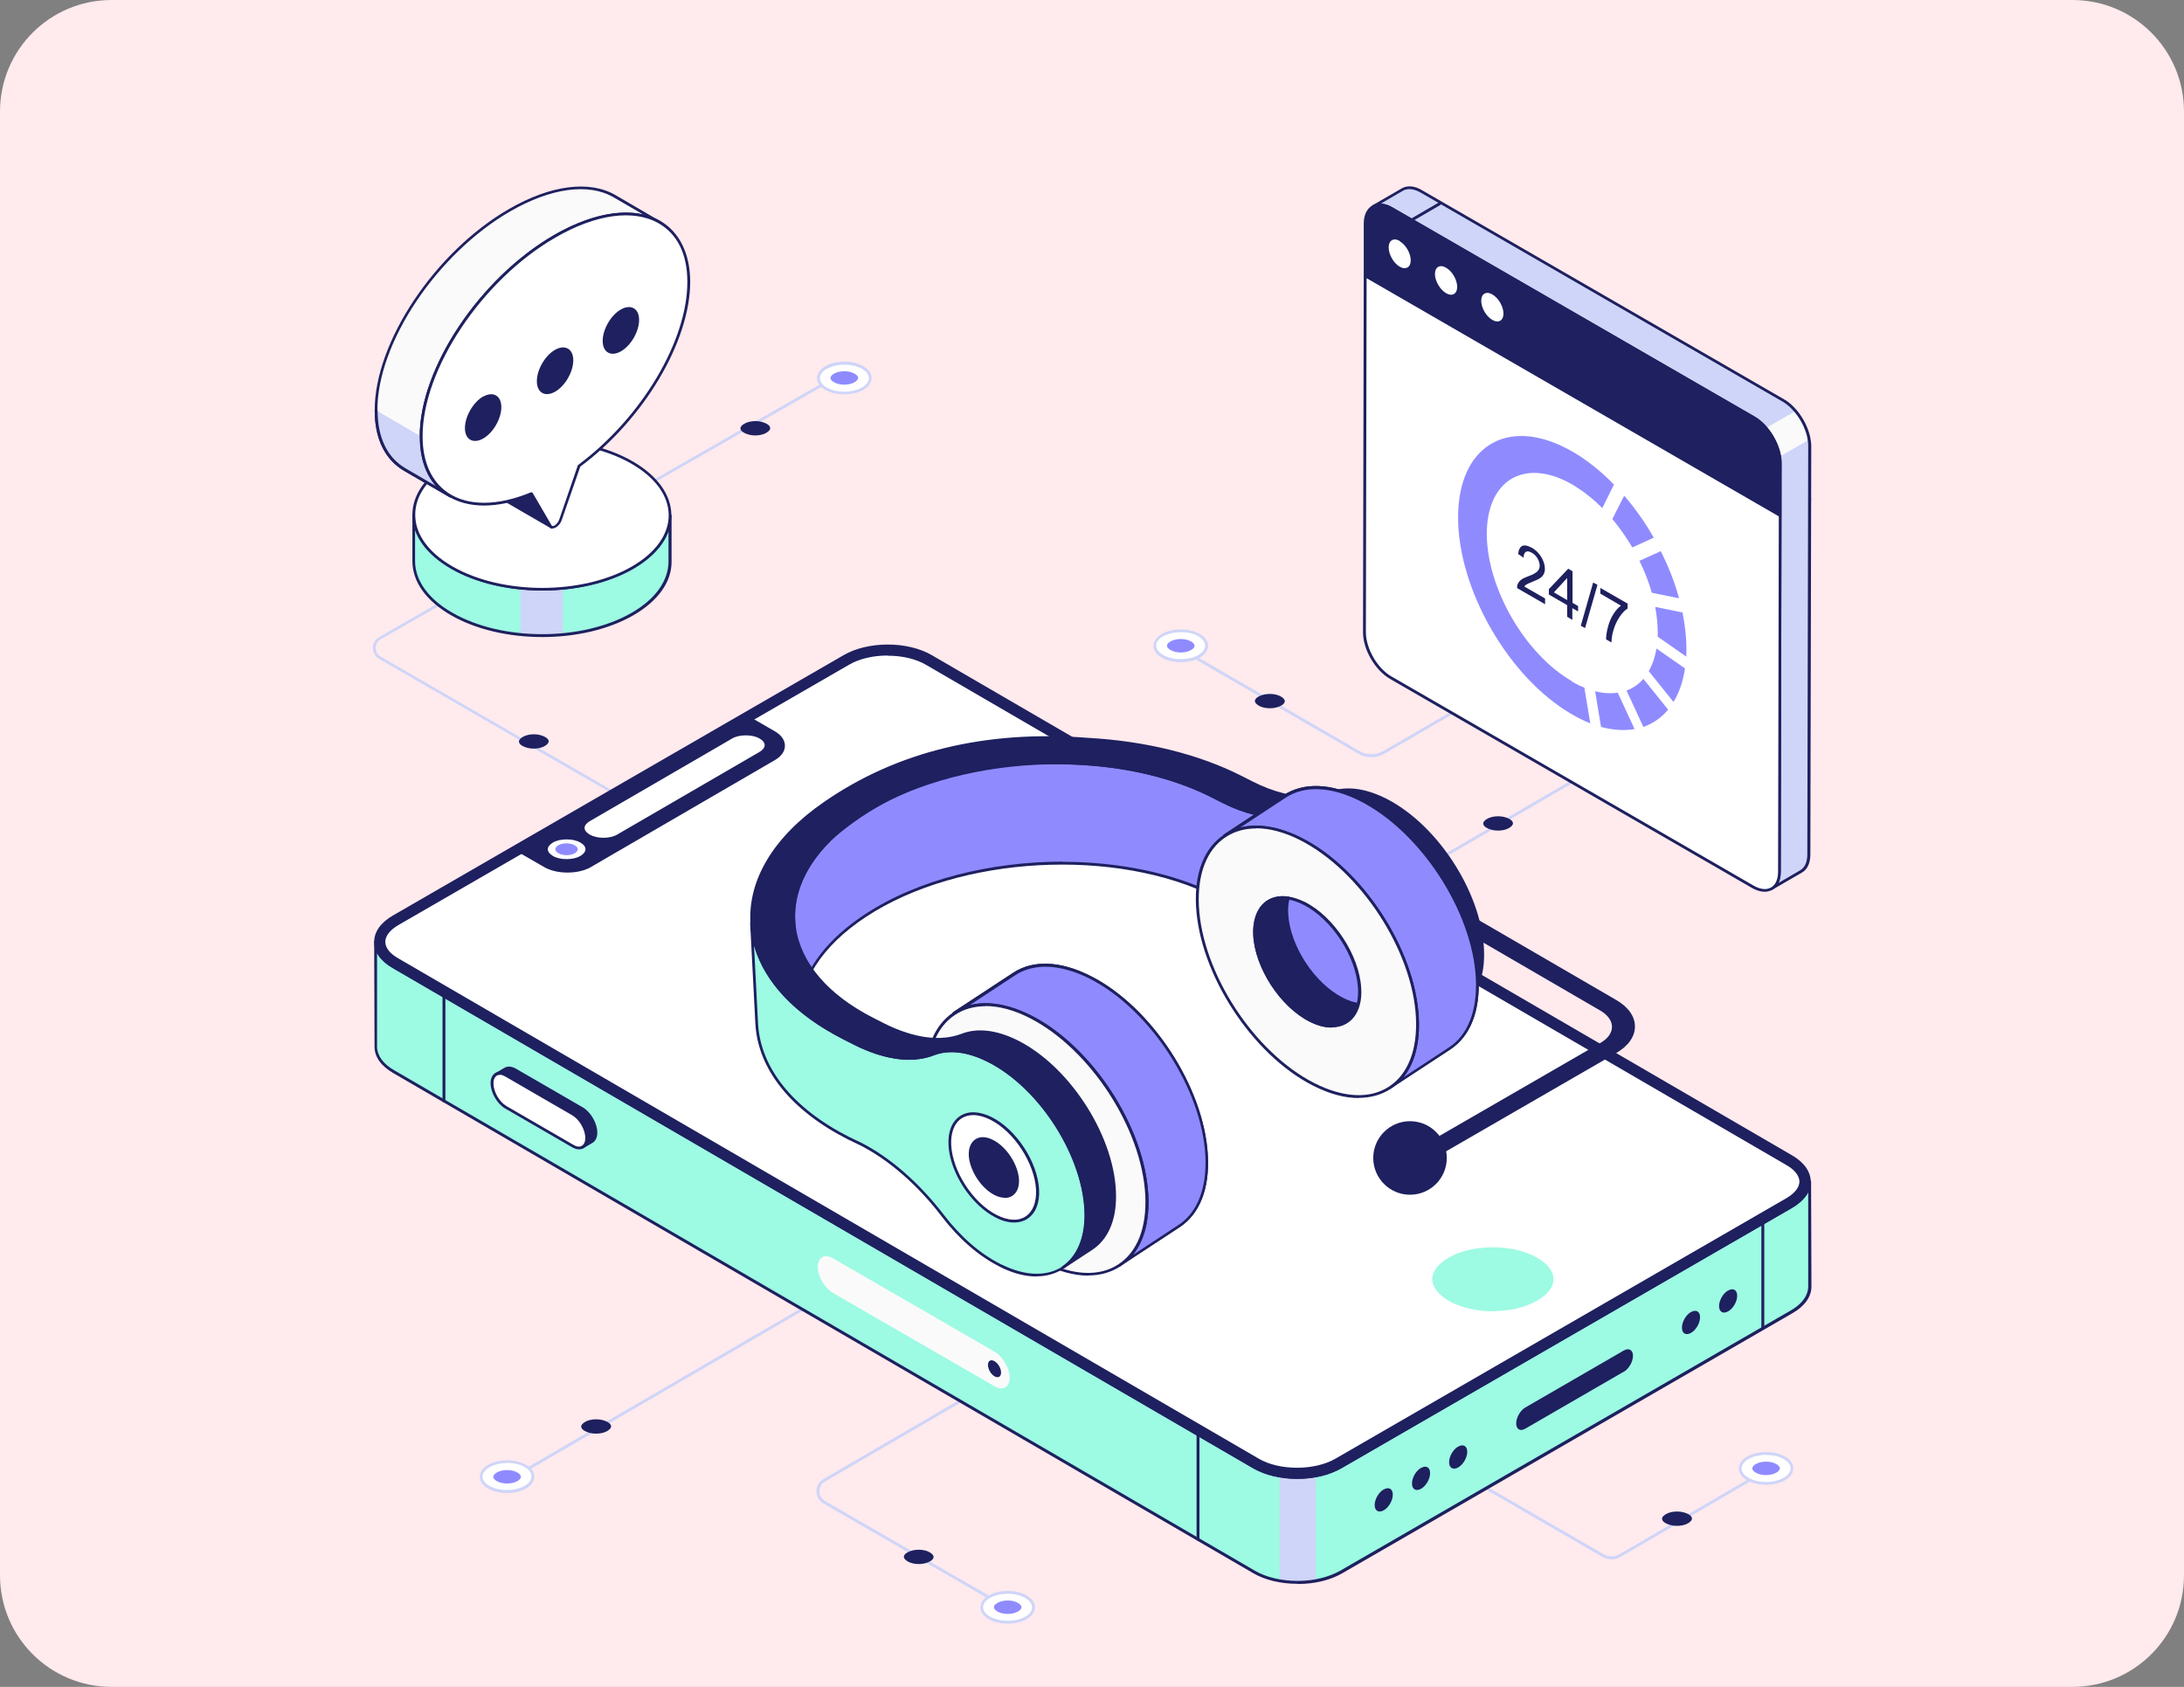
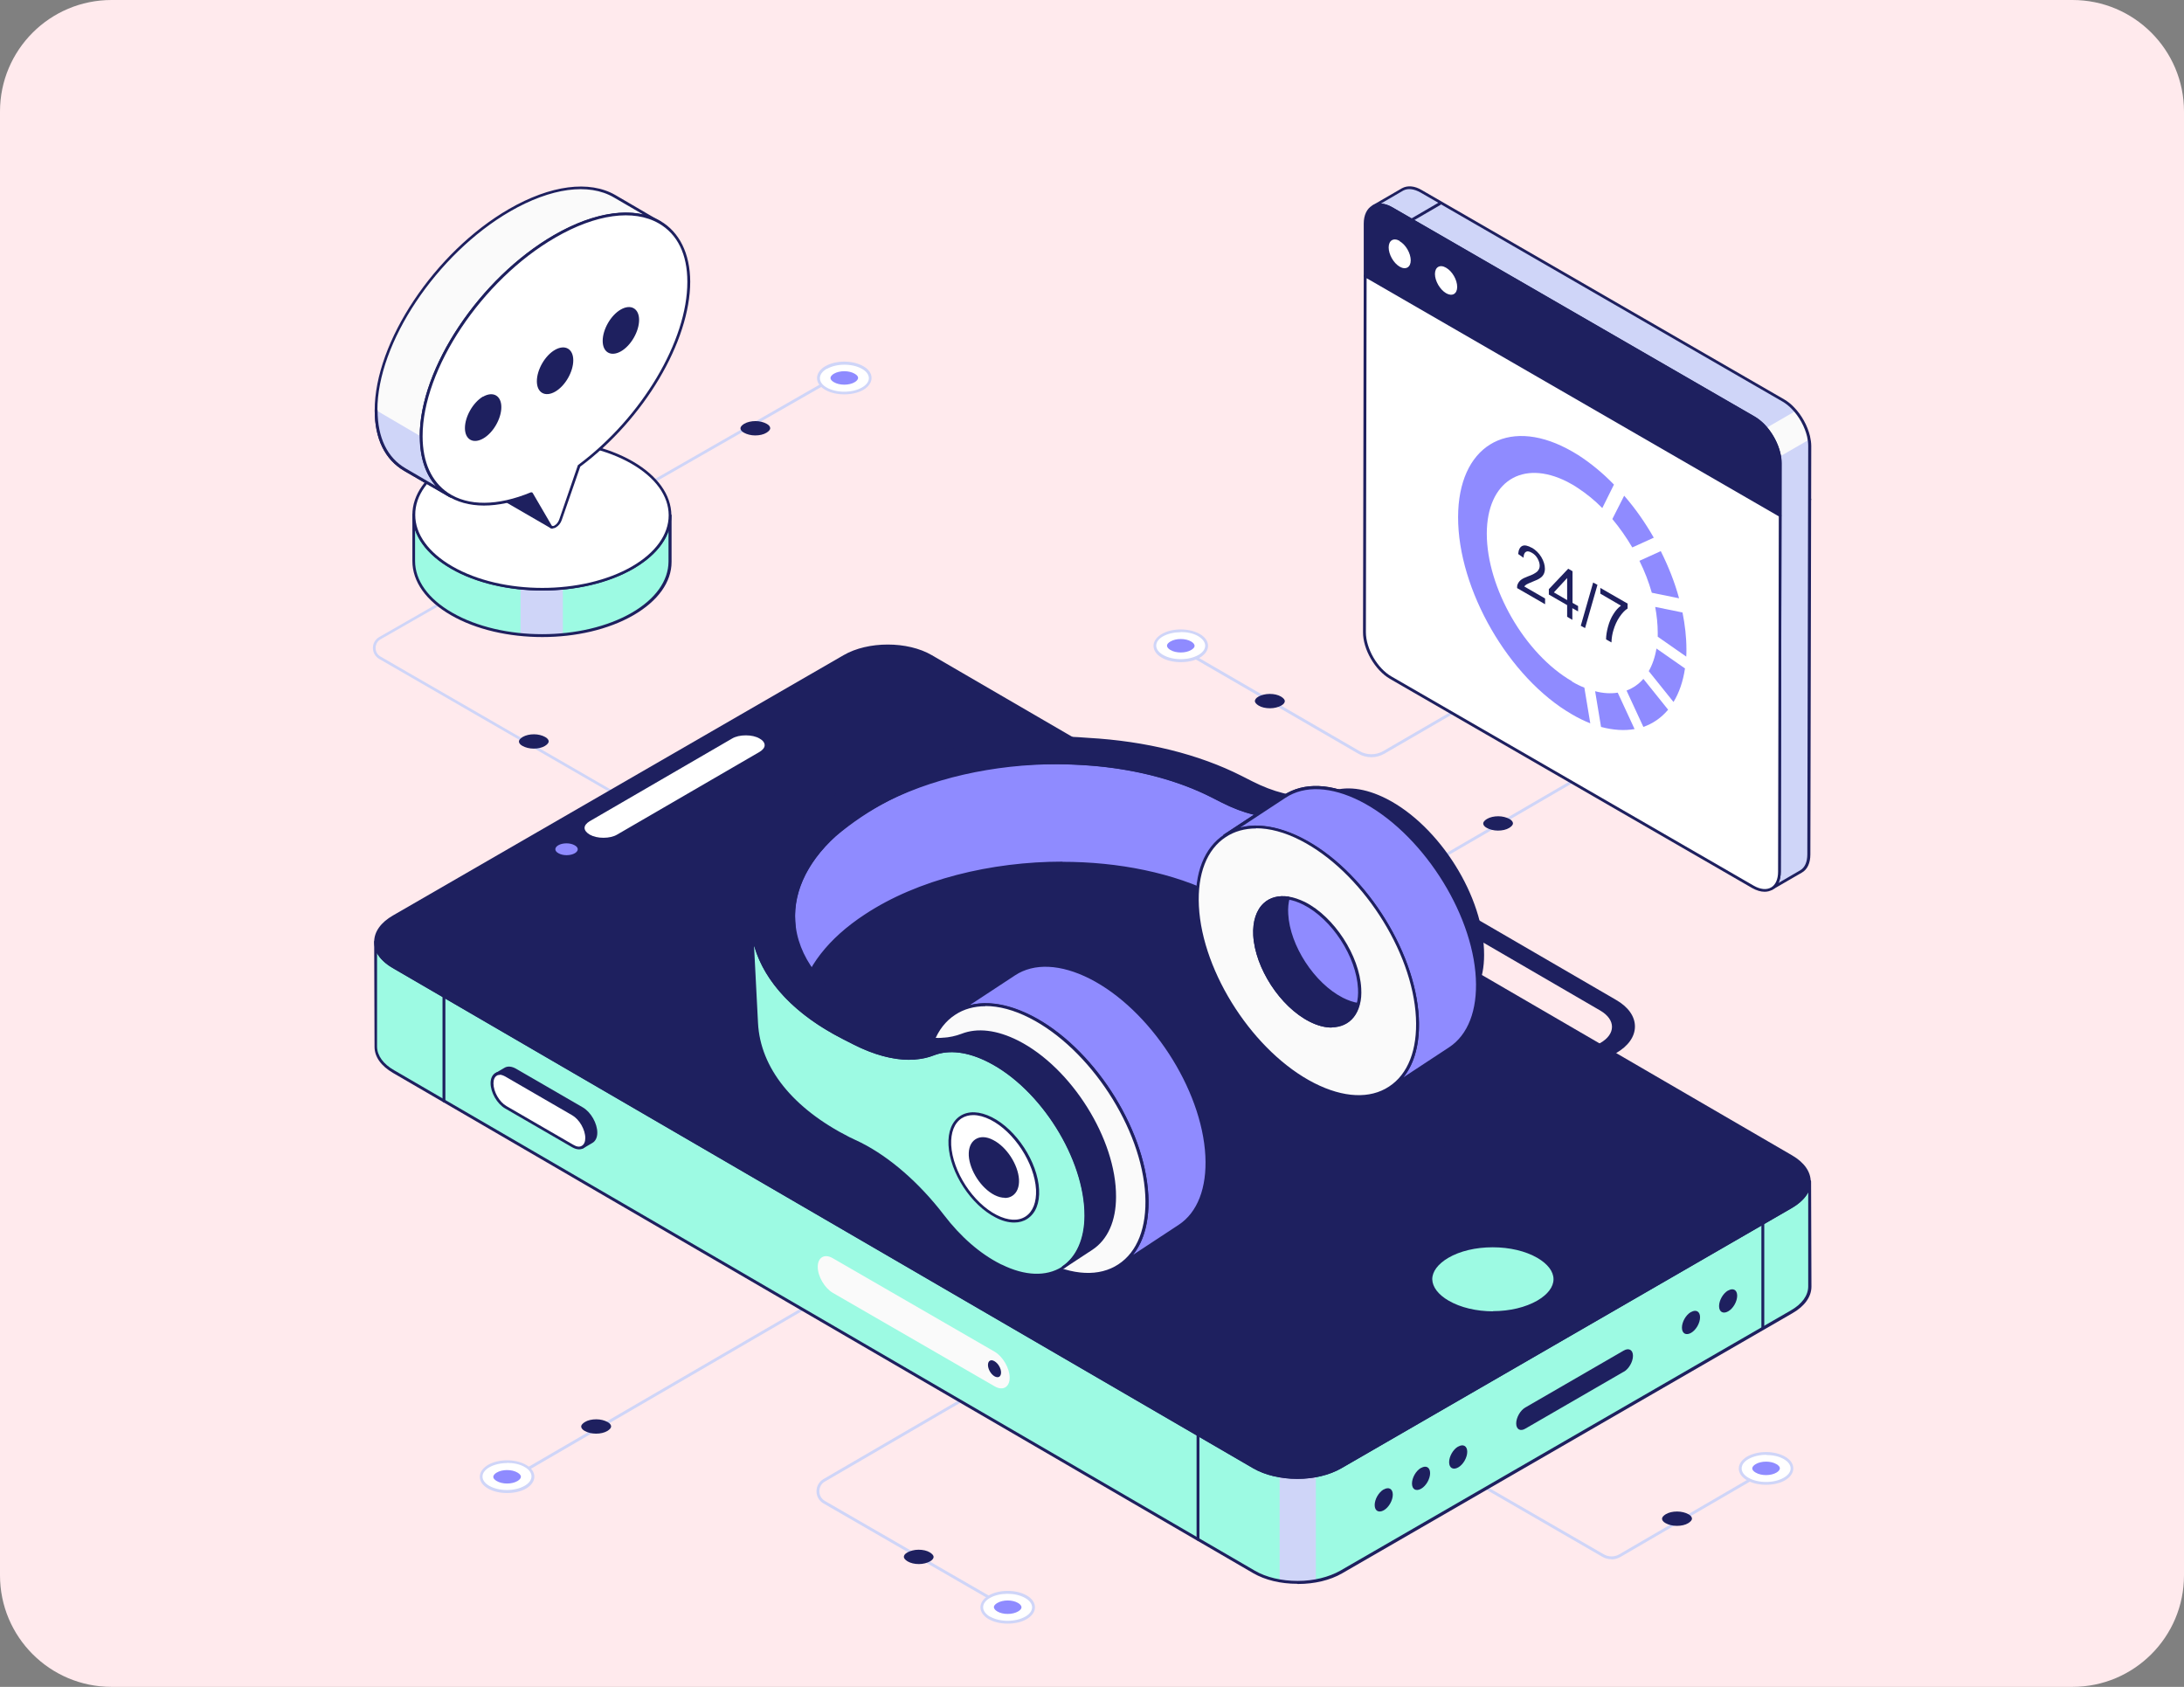
<svg xmlns="http://www.w3.org/2000/svg" width="470" height="363" viewBox="0 0 470 363" fill="none">
  <rect x="0" y="0" width="470" height="363" fill="#808080" stroke="none" />
  <g clip-path="url(#clip0_1143_6667)">
    <path d="M0 24C0 10.745 10.745 0 24 0H446C459.255 0 470 10.745 470 24V339C470 352.255 459.255 363 446 363H24C10.745 363 0 352.255 0 339V24Z" fill="#FFEAED" />
    <path d="M295.1 162.95C294.135 162.95 293.131 162.68 292.282 162.178L251.482 138.516C251.328 138.439 251.289 138.246 251.366 138.092C251.443 137.937 251.636 137.899 251.791 137.976L292.591 161.638C294.135 162.526 296.104 162.526 297.648 161.638L329.686 143.033C329.84 142.956 330.033 143.033 330.11 143.148C330.187 143.303 330.11 143.496 329.994 143.573L297.956 162.178C297.069 162.68 296.104 162.95 295.139 162.95H295.1Z" fill="#CFD5F8" />
    <path d="M258.005 136.701C260.167 137.975 260.206 139.982 258.005 141.256C255.844 142.53 252.331 142.53 250.131 141.256C247.931 139.982 247.931 137.975 250.131 136.701C252.293 135.428 255.805 135.428 258.005 136.701Z" fill="white" />
    <path d="M254.107 142.492C252.64 142.492 251.135 142.183 250.015 141.527C248.857 140.871 248.24 139.944 248.24 138.979C248.24 138.014 248.857 137.126 250.015 136.432C252.254 135.119 255.921 135.119 258.199 136.432C259.357 137.088 259.974 138.014 259.974 138.979C259.974 139.944 259.357 140.832 258.199 141.527C257.079 142.183 255.612 142.492 254.107 142.492ZM254.068 136.046C252.717 136.046 251.328 136.354 250.286 136.933C249.321 137.474 248.819 138.207 248.819 138.941C248.819 139.674 249.359 140.407 250.324 140.948C252.409 142.144 255.805 142.144 257.89 140.948C258.855 140.407 259.357 139.674 259.357 138.941C259.357 138.207 258.816 137.474 257.851 136.895C256.809 136.277 255.419 136.007 254.068 136.007V136.046Z" fill="#CFD5F8" />
    <path d="M254.107 140.408C253.258 140.408 252.447 140.215 251.868 139.867C251.405 139.597 251.135 139.25 251.135 138.941C251.135 138.632 251.405 138.323 251.868 138.053C252.447 137.706 253.258 137.513 254.107 137.513C254.956 137.513 255.767 137.706 256.346 138.053C256.809 138.323 257.079 138.671 257.079 138.98C257.079 139.288 256.809 139.597 256.346 139.867C255.767 140.215 254.956 140.408 254.107 140.408Z" fill="#8F8BFF" />
    <path d="M273.291 152.412C272.365 152.412 271.477 152.219 270.859 151.833C270.358 151.524 270.049 151.177 270.049 150.868C270.049 150.559 270.319 150.173 270.821 149.903C271.438 149.556 272.326 149.324 273.253 149.324C274.179 149.324 275.028 149.517 275.684 149.903C276.186 150.212 276.495 150.559 276.495 150.868C276.495 151.216 276.225 151.563 275.723 151.833C275.105 152.181 274.218 152.412 273.33 152.412H273.291Z" fill="#1E205F" />
    <path d="M215.121 345.374C215.082 345.374 215.005 345.374 214.967 345.335L177.216 323.526C176.289 322.986 175.71 322.021 175.71 320.901C175.71 319.821 176.289 318.817 177.216 318.277L214.696 296.468C214.851 296.39 215.044 296.468 215.121 296.583C215.198 296.738 215.121 296.931 215.005 297.008L177.525 318.817C176.753 319.242 176.328 320.052 176.328 320.901C176.328 321.789 176.791 322.561 177.525 322.986L215.275 344.795C215.43 344.872 215.468 345.065 215.391 345.219C215.353 345.335 215.237 345.374 215.121 345.374Z" fill="#CFD5F8" />
    <path d="M212.959 348.153C210.798 346.879 210.759 344.872 212.959 343.598C215.121 342.324 218.634 342.324 220.834 343.598C223.034 344.872 223.034 346.879 220.834 348.153C218.672 349.427 215.16 349.427 212.959 348.153Z" fill="white" />
    <path d="M216.858 349.388C215.391 349.388 213.886 349.079 212.766 348.423C211.608 347.767 210.991 346.841 210.991 345.876C210.991 344.911 211.608 344.023 212.766 343.328C215.005 342.016 218.672 342.016 220.95 343.328C222.108 343.984 222.725 344.911 222.725 345.876C222.725 346.841 222.108 347.728 220.95 348.423C219.83 349.079 218.363 349.388 216.858 349.388ZM213.075 347.883C215.16 349.079 218.556 349.079 220.641 347.883C221.606 347.342 222.108 346.609 222.108 345.876C222.108 345.142 221.567 344.409 220.602 343.868C218.518 342.672 215.121 342.672 213.037 343.868C212.072 344.409 211.57 345.142 211.57 345.876C211.57 346.609 212.11 347.342 213.075 347.921V347.883Z" fill="#CFD5F8" />
    <path d="M216.858 344.409C217.707 344.409 218.518 344.602 219.097 344.95C219.56 345.22 219.83 345.567 219.83 345.876C219.83 346.185 219.56 346.494 219.097 346.764C218.518 347.111 217.707 347.304 216.858 347.304C216.009 347.304 215.198 347.111 214.619 346.764C214.156 346.494 213.886 346.146 213.886 345.837C213.886 345.529 214.156 345.22 214.619 344.95C215.198 344.602 216.009 344.409 216.858 344.409Z" fill="#8F8BFF" />
    <path d="M197.674 333.485C198.6 333.485 199.488 333.678 200.106 334.064C200.608 334.373 200.916 334.721 200.916 335.029C200.916 335.338 200.646 335.724 200.144 335.994C199.527 336.342 198.639 336.573 197.751 336.573C196.825 336.573 195.976 336.38 195.319 335.994C194.818 335.686 194.509 335.338 194.509 335.029C194.509 334.682 194.779 334.335 195.281 334.064C195.898 333.717 196.786 333.485 197.674 333.485Z" fill="#1E205F" />
    <path d="M112.291 317.157C112.175 317.157 112.098 317.118 112.02 317.002C111.943 316.848 112.02 316.655 112.136 316.578L177.061 278.827C177.216 278.75 177.409 278.827 177.486 278.943C177.563 279.097 177.486 279.29 177.37 279.367L112.445 317.118C112.406 317.118 112.329 317.157 112.291 317.157Z" fill="#CFD5F8" />
    <path d="M113.063 320.052C115.224 318.778 115.263 316.771 113.063 315.497C110.901 314.224 107.389 314.224 105.188 315.497C103.027 316.771 102.988 318.778 105.188 320.052C107.35 321.326 110.863 321.326 113.063 320.052Z" fill="white" />
    <path d="M109.125 321.288C107.659 321.288 106.153 320.979 105.034 320.323C103.876 319.666 103.258 318.779 103.258 317.775C103.258 316.81 103.915 315.884 105.034 315.227C107.311 313.915 110.94 313.915 113.217 315.227C114.375 315.884 114.993 316.771 114.993 317.775C114.993 318.74 114.337 319.666 113.217 320.323C112.098 320.979 110.592 321.288 109.125 321.288ZM109.125 314.841C107.736 314.841 106.385 315.15 105.343 315.729C104.378 316.27 103.837 317.003 103.837 317.736C103.837 318.47 104.339 319.203 105.304 319.744C107.389 320.94 110.785 320.94 112.87 319.744C113.835 319.203 114.375 318.47 114.375 317.698C114.375 316.964 113.873 316.231 112.908 315.691C111.866 315.073 110.515 314.803 109.125 314.803V314.841Z" fill="#CFD5F8" />
    <path d="M109.126 316.347C108.276 316.347 107.466 316.54 106.887 316.887C106.424 317.157 106.153 317.505 106.153 317.813C106.153 318.122 106.424 318.431 106.887 318.701C107.466 319.049 108.276 319.242 109.126 319.242C109.975 319.242 110.785 319.049 111.364 318.701C111.828 318.431 112.098 318.084 112.098 317.775C112.098 317.466 111.828 317.157 111.364 316.887C110.785 316.54 109.975 316.347 109.126 316.347Z" fill="#8F8BFF" />
    <path d="M128.31 305.423C127.383 305.423 126.496 305.616 125.878 306.002C125.376 306.311 125.067 306.658 125.067 306.967C125.067 307.276 125.338 307.662 125.839 307.932C126.457 308.279 127.345 308.511 128.271 308.511C129.198 308.511 130.047 308.318 130.703 307.932C131.205 307.623 131.514 307.276 131.514 306.967C131.514 306.619 131.243 306.272 130.742 306.002C130.124 305.654 129.236 305.423 128.348 305.423H128.31Z" fill="#1E205F" />
    <path d="M346.786 335.531C346.13 335.531 345.435 335.377 344.856 335.029L311.737 315.884C311.583 315.806 311.544 315.613 311.621 315.459C311.698 315.305 311.891 315.266 312.046 315.343L345.165 334.489C346.168 335.068 347.442 335.068 348.446 334.489L381.333 315.343C381.487 315.266 381.68 315.343 381.757 315.459C381.835 315.613 381.757 315.806 381.642 315.884L348.754 335.029C348.137 335.377 347.481 335.57 346.786 335.57V335.531Z" fill="#CFD5F8" />
    <path d="M376.16 313.683C373.999 314.957 373.96 316.964 376.16 318.238C378.322 319.511 381.834 319.511 384.035 318.238C386.196 316.964 386.235 314.957 384.035 313.683C381.873 312.409 378.36 312.409 376.16 313.683Z" fill="white" />
    <path d="M380.059 319.511C378.592 319.511 377.086 319.203 375.967 318.546C374.809 317.89 374.191 317.002 374.191 315.999C374.191 315.034 374.848 314.107 375.967 313.451C378.244 312.139 381.873 312.139 384.15 313.451C385.308 314.107 385.926 314.995 385.926 315.999C385.926 316.964 385.27 317.89 384.15 318.546C383.031 319.203 381.525 319.511 380.059 319.511ZM380.097 313.065C378.708 313.065 377.357 313.374 376.314 313.953C375.349 314.493 374.809 315.227 374.809 315.999C374.809 316.732 375.311 317.466 376.276 318.006C378.36 319.203 381.757 319.203 383.841 318.006C384.806 317.466 385.347 316.732 385.347 315.999C385.347 315.265 384.845 314.532 383.88 313.992C382.838 313.374 381.487 313.104 380.097 313.104V313.065Z" fill="#CFD5F8" />
    <path d="M380.059 317.427C380.908 317.427 381.718 317.234 382.297 316.887C382.761 316.617 383.031 316.269 383.031 315.96C383.031 315.652 382.761 315.343 382.297 315.073C381.718 314.725 380.908 314.532 380.059 314.532C379.209 314.532 378.399 314.725 377.82 315.073C377.357 315.343 377.086 315.69 377.086 315.999C377.086 316.308 377.357 316.617 377.82 316.887C378.399 317.234 379.209 317.427 380.059 317.427Z" fill="#8F8BFF" />
    <path d="M360.875 328.352C361.801 328.352 362.689 328.159 363.307 327.773C363.808 327.464 364.117 327.116 364.117 326.808C364.117 326.46 363.847 326.113 363.345 325.843C362.728 325.495 361.84 325.264 360.913 325.264C359.987 325.264 359.138 325.457 358.482 325.843C357.98 326.151 357.671 326.499 357.671 326.808C357.671 327.155 357.941 327.502 358.443 327.773C359.06 328.12 359.948 328.352 360.836 328.352H360.875Z" fill="#1E205F" />
    <path d="M286.878 198.424C286.763 198.424 286.685 198.385 286.608 198.27C286.531 198.115 286.608 197.922 286.724 197.845L347.056 162.758C347.21 162.68 347.403 162.758 347.48 162.873C347.558 163.028 347.48 163.221 347.365 163.298L287.033 198.385C286.994 198.385 286.917 198.424 286.878 198.424Z" fill="#CFD5F8" />
    <path d="M160.888 187.538C160.849 187.538 160.772 187.538 160.733 187.5L81.603 141.797C80.754 141.296 80.252 140.408 80.252 139.443C80.252 138.439 80.754 137.59 81.603 137.088L182.349 79.343C182.504 79.265 182.658 79.343 182.774 79.458C182.851 79.613 182.774 79.806 182.658 79.883L81.874 137.59C81.217 137.976 80.831 138.671 80.831 139.443C80.831 140.215 81.217 140.91 81.912 141.296L161.042 186.998C161.197 187.075 161.235 187.268 161.158 187.423C161.119 187.538 161.004 187.577 160.888 187.577V187.538Z" fill="#CFD5F8" />
    <path d="M389.438 276.821C389.438 278.789 388.126 280.758 385.54 282.263L288.577 338.272C287.033 339.16 285.18 339.816 283.211 340.163C281.937 340.395 280.625 340.511 279.313 340.511C278 340.511 276.688 340.395 275.414 340.163C273.407 339.816 271.515 339.198 269.933 338.233L84.73 230.616C82.144 229.15 80.87 227.181 80.87 225.251V202.67C80.831 204.639 82.105 206.569 84.653 208.035L269.817 315.691C271.438 316.617 273.33 317.273 275.337 317.621C276.611 317.852 277.923 317.93 279.235 317.93C280.548 317.93 281.86 317.814 283.134 317.582C285.103 317.235 286.917 316.617 288.461 315.729L385.424 259.721C388.049 258.215 389.323 256.247 389.323 254.24L389.4 276.859L389.438 276.821Z" fill="#9DFAE3" />
    <path d="M283.173 317.582V340.163C281.899 340.394 280.587 340.51 279.274 340.51C277.962 340.51 276.649 340.394 275.375 340.163V317.582C276.649 317.813 277.962 317.89 279.274 317.89C280.587 317.89 281.899 317.775 283.173 317.543V317.582Z" fill="#CFD5F8" />
    <path d="M279.159 340.819C275.569 340.819 272.249 340.008 269.702 338.541L84.576 230.886C81.99 229.38 80.6 227.412 80.6 225.25L80.523 202.669C80.523 202.476 80.639 202.36 80.832 202.36C80.986 202.36 81.141 202.476 81.141 202.669C81.141 204.638 82.453 206.413 84.846 207.803L270.01 315.458C272.481 316.887 275.762 317.659 279.313 317.659C282.748 317.659 285.952 316.848 288.423 315.458L385.386 259.45C387.818 258.022 389.13 256.207 389.13 254.239C389.13 252.27 389.246 253.93 389.439 253.93C389.593 253.93 389.748 254.046 389.748 254.239L389.825 276.858C389.825 279.02 388.397 281.066 385.772 282.571L288.809 338.58C286.261 340.047 282.903 340.857 279.352 340.857H279.274L279.159 340.819ZM81.141 205.062V225.25C81.179 227.18 82.492 228.994 84.885 230.345L270.049 338.001C272.481 339.429 275.8 340.201 279.274 340.201C282.71 340.201 285.952 339.39 288.423 338.001L385.386 281.992C387.818 280.603 389.13 278.75 389.13 276.82V256.593C388.435 257.867 387.239 258.987 385.617 259.952L288.654 315.96C286.145 317.427 282.787 318.238 279.274 318.238C279.274 318.238 279.236 318.238 279.197 318.238C275.607 318.238 272.211 317.427 269.702 315.96L84.499 208.305C82.916 207.378 81.758 206.298 81.102 205.062H81.141Z" fill="#1E205F" />
    <path d="M379.364 286.123C379.21 286.123 379.055 286.007 379.055 285.814V263.195C379.055 263.04 379.21 262.886 379.364 262.886C379.518 262.886 379.673 263.002 379.673 263.195V285.814C379.673 285.969 379.518 286.123 379.364 286.123Z" fill="#1E205F" />
    <path d="M128.271 243.779C128.271 244.705 127.924 245.4 127.383 245.709L125.415 246.867C125.955 246.558 126.264 245.863 126.303 244.937C126.303 243.045 124.952 240.729 123.33 239.764L108.933 231.427C108.083 230.963 107.35 230.925 106.81 231.234L108.778 230.076C109.319 229.767 110.091 229.805 110.901 230.269L125.299 238.606C126.959 239.571 128.271 241.887 128.271 243.779Z" fill="#1E205F" />
    <path d="M125.415 247.137C125.299 247.137 125.222 247.098 125.145 246.982C125.067 246.828 125.106 246.673 125.26 246.558C125.724 246.287 125.994 245.67 125.994 244.898C125.994 243.122 124.72 240.922 123.176 239.996L108.778 231.658C108.083 231.272 107.427 231.195 106.925 231.465C106.771 231.542 106.578 231.465 106.501 231.349C106.424 231.195 106.501 231.04 106.617 230.925L108.585 229.767C109.241 229.381 110.129 229.458 111.017 229.96L125.415 238.297C127.152 239.301 128.541 241.733 128.541 243.74C128.541 244.782 128.155 245.554 127.499 245.94L125.531 247.098C125.492 247.098 125.415 247.137 125.376 247.137H125.415ZM108.083 230.809C108.392 230.886 108.701 231.002 109.01 231.195L123.408 239.532C125.145 240.536 126.534 242.968 126.534 244.975C126.534 245.322 126.496 245.67 126.38 245.94L127.19 245.477C127.654 245.207 127.885 244.628 127.924 243.817C127.924 242.003 126.65 239.841 125.106 238.915L110.708 230.577C110.013 230.191 109.357 230.114 108.855 230.384L108.083 230.847V230.809Z" fill="#1E205F" />
    <path d="M123.291 239.764C124.951 240.729 126.264 243.045 126.264 244.936C126.264 246.828 124.913 247.6 123.253 246.635L108.855 238.297C107.195 237.332 105.883 235.016 105.883 233.125C105.883 231.233 107.234 230.461 108.894 231.426L123.291 239.764Z" fill="white" />
    <path d="M124.604 247.329C124.141 247.329 123.639 247.175 123.099 246.866L108.701 238.529C106.964 237.525 105.574 235.093 105.574 233.086C105.574 232.044 105.96 231.272 106.616 230.886C107.273 230.5 108.16 230.577 109.048 231.117L123.446 239.455C125.183 240.459 126.573 242.89 126.573 244.898C126.573 245.94 126.187 246.712 125.53 247.098C125.26 247.252 124.951 247.329 124.604 247.329ZM107.543 231.31C107.311 231.31 107.08 231.349 106.925 231.465C106.462 231.735 106.192 232.314 106.192 233.125C106.192 234.939 107.466 237.139 109.01 238.027L123.407 246.364C124.102 246.789 124.758 246.866 125.222 246.557C125.685 246.287 125.955 245.708 125.955 244.898C125.955 243.083 124.681 240.883 123.137 239.995L108.739 231.658C108.315 231.426 107.89 231.272 107.543 231.272V231.31Z" fill="#1E205F" />
    <path d="M84.73 197.227C79.558 200.199 79.519 205.063 84.653 208.035L269.817 315.69C274.951 318.663 283.327 318.663 288.5 315.69L385.463 259.682C390.635 256.71 390.674 251.846 385.54 248.874L200.376 141.218C195.242 138.246 186.866 138.246 181.693 141.218L84.73 197.227Z" fill="#1E205F" />
    <path d="M279.159 318.238C275.723 318.238 272.288 317.466 269.663 315.961L84.499 208.306C81.912 206.8 80.523 204.793 80.523 202.67C80.523 200.508 81.951 198.501 84.576 196.996L181.539 140.987C186.789 137.938 195.319 137.938 200.53 140.987L385.695 248.643C388.281 250.148 389.67 252.155 389.67 254.278C389.67 256.44 388.242 258.447 385.617 259.952L288.654 315.961C286.029 317.466 282.594 318.238 279.159 318.238ZM84.885 197.498C82.453 198.887 81.141 200.74 81.141 202.67C81.141 204.6 82.453 206.414 84.846 207.804L270.01 315.459C275.067 318.393 283.289 318.393 288.384 315.459L385.347 259.451C387.779 258.061 389.091 256.208 389.091 254.278C389.091 252.348 387.779 250.534 385.386 249.144L200.222 141.489C195.165 138.555 186.943 138.555 181.848 141.489L84.885 197.498Z" fill="#1E205F" />
-     <path d="M82.645 202.67C82.645 204.021 83.726 205.41 85.579 206.491L270.743 314.147C272.944 315.42 275.954 316.154 279.158 316.154C282.362 316.154 285.373 315.459 287.612 314.147L384.575 258.138C386.466 257.057 387.586 255.629 387.586 254.278C387.586 252.927 386.505 251.537 384.652 250.457L199.488 142.801C197.288 141.527 194.277 140.794 191.073 140.794C187.869 140.794 184.858 141.489 182.62 142.801L85.656 198.81C83.765 199.891 82.645 201.319 82.645 202.67Z" fill="white" />
    <path d="M279.158 316.424C275.877 316.424 272.828 315.69 270.589 314.378L85.425 206.722C83.456 205.564 82.337 204.098 82.337 202.631C82.337 201.164 83.495 199.659 85.502 198.501L182.465 142.492C184.743 141.18 187.792 140.446 191.073 140.446C194.354 140.446 197.404 141.18 199.642 142.492L384.807 250.147C386.775 251.305 387.895 252.772 387.895 254.239C387.895 255.706 386.737 257.211 384.729 258.369L287.766 314.378C285.489 315.69 282.439 316.424 279.158 316.424ZM191.035 141.064C187.869 141.064 184.936 141.759 182.736 143.032L85.772 199.041C83.958 200.083 82.916 201.396 82.916 202.669C82.916 203.943 83.919 205.217 85.695 206.221L270.859 313.876C273.021 315.15 275.955 315.845 279.12 315.845C282.285 315.845 285.219 315.15 287.419 313.876L384.382 257.867C386.196 256.825 387.238 255.513 387.238 254.278C387.238 253.042 386.235 251.73 384.459 250.726L199.295 143.071C197.133 141.797 194.2 141.102 191.035 141.102V141.064Z" fill="#1E205F" />
    <path d="M166.601 163.297C165.173 164.146 128.734 185.299 127.074 186.303C124.372 187.885 119.972 187.885 117.27 186.303L112.329 183.446C114.028 182.481 159.73 155.886 161.66 154.767L166.601 157.623C169.303 159.206 169.341 161.753 166.601 163.297Z" fill="#1E205F" />
    <path d="M122.134 187.77C120.32 187.77 118.467 187.384 117.077 186.573L112.136 183.717C112.059 183.678 111.982 183.563 111.982 183.447C111.982 183.331 112.021 183.254 112.136 183.177C113.835 182.212 159.537 155.616 161.467 154.497C161.544 154.458 161.66 154.458 161.776 154.497L166.717 157.353C168.145 158.164 168.917 159.283 168.917 160.48C168.917 161.676 168.145 162.757 166.755 163.568C165.559 164.263 140.006 179.124 130.356 184.721L127.19 186.573C125.801 187.384 123.948 187.77 122.134 187.77ZM112.908 183.447L117.386 186.033C120.011 187.538 124.295 187.538 126.882 186.033L130.047 184.18C139.658 178.583 165.211 163.722 166.447 163.027C167.643 162.333 168.299 161.406 168.299 160.441C168.299 159.476 167.643 158.55 166.408 157.855L161.622 155.114C158.341 157.044 117.849 180.552 112.908 183.447Z" fill="#1E205F" />
    <path d="M129.854 180.282C128.734 180.282 127.692 180.05 126.882 179.587C126.187 179.162 125.801 178.661 125.801 178.159C125.801 177.657 126.187 177.155 126.882 176.731L157.53 158.936C158.302 158.473 159.344 158.241 160.502 158.241C161.66 158.241 162.702 158.473 163.474 158.936C164.169 159.322 164.555 159.824 164.555 160.364C164.555 160.866 164.169 161.368 163.474 161.792L132.826 179.587C132.054 180.05 131.012 180.282 129.854 180.282Z" fill="white" />
-     <path d="M121.902 184.875C120.783 184.875 119.74 184.643 118.968 184.18C118.274 183.756 117.888 183.254 117.888 182.752C117.888 182.25 118.274 181.748 118.968 181.324C119.74 180.861 120.783 180.629 121.941 180.629C123.099 180.629 124.141 180.861 124.913 181.324C125.608 181.71 125.994 182.212 125.994 182.752C125.994 183.254 125.608 183.756 124.913 184.18C124.141 184.643 123.099 184.875 121.941 184.875H121.902Z" fill="white" />
    <path d="M121.902 184.026C121.246 184.026 120.628 183.872 120.165 183.602C119.74 183.37 119.509 183.061 119.509 182.752C119.509 182.444 119.74 182.135 120.126 181.903C120.59 181.633 121.207 181.479 121.902 181.479C122.597 181.479 123.214 181.633 123.678 181.903C124.102 182.135 124.334 182.444 124.334 182.752C124.334 183.061 124.102 183.37 123.716 183.602C123.253 183.872 122.635 184.026 121.941 184.026H121.902Z" fill="#8F8BFF" />
    <path d="M297.802 320.515C298.883 319.898 299.732 320.399 299.732 321.635C299.732 322.87 298.883 324.375 297.802 324.993C296.721 325.61 295.833 325.147 295.833 323.873C295.833 322.638 296.683 321.133 297.763 320.515H297.802Z" fill="#1E205F" />
    <path d="M305.831 315.883C306.912 315.266 307.761 315.768 307.761 317.003C307.761 318.238 306.912 319.743 305.831 320.361C304.75 320.979 303.862 320.515 303.862 319.242C303.862 318.006 304.712 316.501 305.792 315.883H305.831Z" fill="#1E205F" />
-     <path d="M313.821 311.29C314.902 310.672 315.751 311.174 315.751 312.409C315.751 313.644 314.902 315.15 313.821 315.767C312.74 316.385 311.853 315.922 311.853 314.648C311.853 313.413 312.702 311.907 313.783 311.29H313.821Z" fill="#1E205F" />
+     <path d="M313.821 311.29C314.902 310.672 315.751 311.174 315.751 312.409C315.751 313.644 314.902 315.15 313.821 315.767C312.74 316.385 311.853 315.922 311.853 314.648C311.853 313.413 312.702 311.907 313.783 311.29H313.821" fill="#1E205F" />
    <path d="M363.924 282.34C365.005 281.723 365.854 282.225 365.854 283.46C365.854 284.695 365.005 286.2 363.924 286.818C362.843 287.436 361.956 286.972 361.956 285.699C361.956 284.463 362.805 282.958 363.886 282.34H363.924Z" fill="#1E205F" />
    <path d="M371.914 277.708C372.995 277.09 373.844 277.592 373.844 278.827C373.844 280.062 372.995 281.568 371.914 282.185C370.834 282.803 369.946 282.34 369.946 281.066C369.946 279.831 370.795 278.325 371.876 277.708H371.914Z" fill="#1E205F" />
    <path d="M349.449 295.194C350.53 294.576 351.418 293.032 351.418 291.758C351.418 290.485 350.53 289.983 349.41 290.639L328.258 302.875C327.177 303.493 326.289 305.037 326.289 306.311C326.289 307.584 327.177 308.086 328.258 307.43L349.41 295.194H349.449Z" fill="#1E205F" />
    <path d="M257.813 331.555C257.658 331.555 257.504 331.439 257.504 331.246V308.703C257.504 308.549 257.658 308.395 257.813 308.395C257.967 308.395 258.122 308.51 258.122 308.703V331.246C258.122 331.4 257.967 331.555 257.813 331.555Z" fill="#1E205F" />
    <path d="M95.538 237.217C95.384 237.217 95.23 237.101 95.23 236.908V214.365C95.23 214.211 95.384 214.057 95.538 214.057C95.693 214.057 95.847 214.172 95.847 214.365V236.908C95.847 237.062 95.693 237.217 95.538 237.217Z" fill="#1E205F" />
    <path d="M214.04 290.871C215.816 291.913 217.282 294.422 217.282 296.468C217.282 298.513 215.816 299.363 214.04 298.32L179.223 278.21C177.447 277.168 175.98 274.659 175.98 272.613C175.98 270.567 177.447 269.718 179.223 270.76L214.04 290.871Z" fill="#FAFAFA" />
    <path d="M214.001 292.916C213.229 292.453 212.612 292.839 212.612 293.727C212.612 294.614 213.229 295.695 214.001 296.158C214.812 296.622 215.43 296.274 215.43 295.348C215.43 294.46 214.812 293.379 214.001 292.916Z" fill="#1E205F" />
    <path d="M321.348 282.185C317.72 282.185 314.323 281.375 311.775 279.908C309.498 278.596 308.263 276.936 308.224 275.276C308.224 273.616 309.459 271.995 311.66 270.683C314.169 269.216 317.565 268.405 321.232 268.405C324.899 268.405 328.296 269.216 330.844 270.683C333.083 271.995 334.318 273.616 334.318 275.276C334.318 276.936 333.083 278.557 330.844 279.869C328.296 281.336 324.899 282.147 321.271 282.147L321.348 282.185Z" fill="#9DFAE3" />
    <path d="M383.263 111.381C383.147 111.381 383.07 111.342 382.993 111.226C382.915 111.072 382.992 110.879 383.108 110.802L389.323 107.212C389.477 107.135 389.632 107.212 389.748 107.328C389.825 107.482 389.747 107.675 389.632 107.752L383.417 111.342C383.378 111.342 383.301 111.381 383.263 111.381Z" fill="#1E205F" />
    <path d="M295.448 44.487C296.49 43.869 297.918 43.985 299.501 44.873L377.434 89.88C378.168 90.305 378.824 90.845 379.48 91.501C381.063 93.123 382.336 95.4 382.838 97.6C382.993 98.295 383.108 99.028 383.108 99.685L382.915 187.577C382.915 189.391 382.259 190.626 381.256 191.205L387.586 187.538C388.59 186.959 389.246 185.686 389.246 183.871L389.439 95.979C389.439 95.323 389.362 94.628 389.207 93.933C388.705 91.733 387.47 89.494 385.849 87.835C385.231 87.178 384.537 86.599 383.803 86.213L305.87 41.206C304.287 40.279 302.859 40.202 301.817 40.781L295.486 44.487H295.448Z" fill="#CFD5F8" />
    <path d="M379.981 92.158C381.564 93.779 382.761 95.98 383.262 98.103L389.477 94.513C388.975 92.351 387.779 90.151 386.196 88.568L379.981 92.158Z" fill="#FAFAFA" />
    <path d="M381.256 191.514C381.14 191.514 381.063 191.476 380.985 191.36C380.908 191.206 380.985 191.051 381.101 190.935C382.066 190.356 382.607 189.16 382.607 187.539L382.8 99.646C382.8 98.99 382.722 98.334 382.568 97.639C382.066 95.516 380.87 93.316 379.287 91.695C378.631 91.039 377.975 90.498 377.318 90.112L299.385 45.105C297.957 44.294 296.644 44.14 295.679 44.719C295.525 44.796 295.332 44.757 295.255 44.603C295.178 44.448 295.255 44.294 295.371 44.178L301.701 40.511C302.898 39.855 304.442 39.971 306.024 40.936L383.958 85.943C384.691 86.368 385.424 86.947 386.081 87.642C387.74 89.34 388.976 91.618 389.516 93.856C389.67 94.551 389.786 95.285 389.786 95.979L389.593 183.872C389.593 185.724 388.937 187.114 387.779 187.77L381.449 191.437C381.41 191.437 381.333 191.476 381.294 191.476L381.256 191.514ZM297.223 43.831C297.995 43.869 298.806 44.14 299.655 44.641L377.589 89.649C378.322 90.074 379.017 90.614 379.712 91.309C381.333 92.969 382.645 95.323 383.147 97.523C383.34 98.257 383.417 98.99 383.417 99.685L383.224 187.577C383.224 188.542 383.07 189.353 382.722 190.009L387.432 187.268C388.397 186.689 388.937 185.493 388.937 183.872L389.13 95.979C389.13 95.323 389.053 94.667 388.898 93.972C388.397 91.849 387.2 89.649 385.617 88.028C385 87.372 384.305 86.831 383.649 86.445L305.715 41.438C304.287 40.627 302.975 40.473 301.971 41.013L297.262 43.754L297.223 43.831Z" fill="#1E205F" />
    <path d="M293.827 48.116C293.827 44.526 296.374 43.059 299.539 44.873L377.473 89.881C380.599 91.695 383.147 96.096 383.147 99.686V110.957L293.827 59.387V48.116Z" fill="#1E205F" />
    <path d="M383.07 111.265C383.031 111.265 382.954 111.265 382.915 111.227L293.633 59.657C293.556 59.618 293.479 59.502 293.479 59.387V48.115C293.479 46.263 294.174 44.873 295.332 44.217C296.49 43.522 298.034 43.676 299.655 44.603L377.588 89.611C380.792 91.463 383.417 95.98 383.378 99.647V110.918C383.378 111.034 383.301 111.111 383.185 111.188C383.147 111.188 383.07 111.227 383.031 111.227L383.07 111.265ZM294.097 59.232L382.761 110.455V99.724C382.799 96.211 380.329 91.965 377.28 90.189L299.346 45.182C297.918 44.371 296.606 44.217 295.602 44.796C294.637 45.336 294.097 46.572 294.097 48.193V59.271V59.232Z" fill="#1E205F" />
    <path d="M383.07 110.955L382.915 187.576C382.915 191.166 380.368 192.633 377.202 190.819L299.269 145.811C296.142 143.997 293.595 139.597 293.595 136.007L293.749 59.386L383.031 110.955H383.07Z" fill="white" />
    <path d="M379.75 191.9C378.901 191.9 378.013 191.63 377.048 191.089L299.115 146.082C295.911 144.229 293.286 139.713 293.325 136.007L293.479 59.386C293.479 59.27 293.518 59.193 293.633 59.116C293.711 59.077 293.826 59.077 293.942 59.116L383.224 110.685C383.301 110.724 383.378 110.84 383.378 110.956L383.224 187.577C383.224 189.429 382.568 190.819 381.41 191.475C380.908 191.745 380.368 191.9 379.789 191.9H379.75ZM294.097 59.926L293.942 136.046C293.942 139.558 296.413 143.843 299.462 145.58L377.395 190.587C378.824 191.398 380.136 191.552 381.14 190.973C382.105 190.433 382.645 189.198 382.645 187.577L382.799 111.11L294.135 59.888L294.097 59.926Z" fill="#1E205F" />
-     <path d="M321.155 63.363C319.843 62.591 318.762 63.208 318.762 64.714C318.762 66.219 319.804 68.072 321.155 68.844C322.468 69.616 323.549 68.998 323.549 67.493C323.549 65.987 322.506 64.135 321.155 63.363Z" fill="white" />
    <path d="M311.196 57.611C309.884 56.839 308.803 57.456 308.803 58.962C308.803 60.467 309.884 62.32 311.196 63.092C312.509 63.864 313.59 63.246 313.59 61.741C313.59 60.236 312.547 58.383 311.196 57.611Z" fill="white" />
    <path d="M301.237 51.86C299.925 51.088 298.844 51.705 298.844 53.249C298.844 54.755 299.886 56.608 301.199 57.38C302.511 58.151 303.592 57.534 303.592 56.029C303.592 54.523 302.55 52.67 301.199 51.898L301.237 51.86Z" fill="white" />
    <path d="M303.785 47.653C303.669 47.653 303.592 47.614 303.515 47.498C303.438 47.344 303.515 47.151 303.631 47.074L309.73 43.522C309.884 43.445 310.038 43.522 310.154 43.638C310.231 43.792 310.154 43.986 310.038 44.063L303.94 47.614C303.901 47.614 303.824 47.653 303.785 47.653Z" fill="#1E205F" />
    <path d="M362.071 131.762C362.612 134.464 362.921 137.127 362.921 139.713C362.921 140.254 362.92 140.794 362.882 141.296L356.745 137.011C356.745 136.741 356.745 136.432 356.745 136.162C356.745 134.348 356.552 132.495 356.204 130.604L362.071 131.8V131.762Z" fill="#8F8BFF" />
    <path d="M354.814 144.422C355.586 143.071 356.165 141.411 356.474 139.559L362.612 143.843C362.187 146.7 361.338 149.093 360.141 151.061L354.814 144.422Z" fill="#8F8BFF" />
    <path d="M338.294 146.661C339.182 147.201 340.069 147.626 340.957 147.973L342.231 155.654C340.957 155.153 339.606 154.496 338.294 153.724C324.707 145.889 313.744 126.859 313.783 111.264C313.821 96.095 324.243 89.726 337.252 96.558C337.638 96.751 338.024 96.982 338.448 97.214C338.834 97.446 339.22 97.677 339.606 97.909C342.308 99.646 344.933 101.807 347.326 104.278L344.817 109.334C343.196 107.675 341.42 106.246 339.606 105.05C339.22 104.78 338.834 104.548 338.448 104.316C338.062 104.085 337.638 103.853 337.252 103.66C327.64 98.797 319.997 103.583 319.959 114.816C319.959 126.511 328.142 140.755 338.332 146.622L338.294 146.661Z" fill="#8F8BFF" />
    <path d="M343.273 148.745C345.01 149.208 346.67 149.286 348.137 149.054L351.765 156.89C349.565 157.276 347.133 157.121 344.547 156.427L343.273 148.745Z" fill="#8F8BFF" />
    <path d="M350.066 148.591C351.456 148.051 352.653 147.24 353.656 146.082L358.983 152.721C357.516 154.458 355.741 155.693 353.656 156.427L350.028 148.591H350.066Z" fill="#8F8BFF" />
    <path d="M355.471 127.554C354.814 125.238 353.927 122.922 352.807 120.683L357.401 118.599C359.06 121.918 360.411 125.315 361.338 128.75L355.471 127.554Z" fill="#8F8BFF" />
    <path d="M351.263 117.789C349.989 115.627 348.561 113.581 346.979 111.69L349.526 106.672C351.919 109.412 354.042 112.462 355.895 115.704L351.302 117.789H351.263Z" fill="#8F8BFF" />
    <path d="M329.609 117.827C330.458 118.329 331.191 119.023 331.693 119.873C332.195 120.722 332.465 121.571 332.465 122.382C332.465 122.806 332.388 123.154 332.233 123.501C332.079 123.81 331.847 124.119 331.5 124.35C331.153 124.62 330.574 124.891 329.763 125.199C329.107 125.47 328.682 125.663 328.489 125.778C328.296 125.894 328.142 126.049 328.026 126.203L332.504 128.789V130.024L326.482 126.55C326.482 126.242 326.482 125.971 326.598 125.74C326.752 125.354 326.984 125.045 327.331 124.775C327.679 124.505 328.18 124.273 328.798 124.041C329.802 123.694 330.458 123.308 330.805 122.999C331.153 122.652 331.346 122.227 331.346 121.764C331.346 121.262 331.191 120.722 330.882 120.181C330.574 119.641 330.149 119.216 329.647 118.946C329.107 118.637 328.682 118.56 328.373 118.753C328.065 118.946 327.872 119.371 327.872 120.027L326.714 119.216C326.791 118.29 327.1 117.711 327.601 117.479C328.103 117.248 328.798 117.402 329.686 117.904L329.609 117.827Z" fill="#1E205F" />
    <path d="M338.371 129.716L339.606 130.411V131.569L338.371 130.874V133.383L337.251 132.727V130.218L333.314 127.94V126.782L337.483 122.382L338.409 122.922V129.716H338.371ZM337.251 129.098V124.389L334.395 127.477L337.251 129.137" fill="#1E205F" />
    <path d="M343.775 125.855L341.111 135.158L340.185 134.656L342.848 125.354L343.775 125.855Z" fill="#1E205F" />
    <path d="M350.26 129.947V130.951C349.681 131.298 349.102 131.916 348.523 132.765C347.944 133.614 347.519 134.579 347.21 135.621C346.979 136.355 346.824 137.243 346.786 138.246L345.628 137.59C345.628 136.779 345.782 135.853 346.052 134.849C346.323 133.846 346.709 132.919 347.21 132.147C347.712 131.337 348.253 130.758 348.832 130.333L344.393 127.747V126.512L350.298 129.909L350.26 129.947Z" fill="#1E205F" />
    <path d="M89.015 120.76C89.015 124.89 91.717 128.982 97.159 132.147C101.367 134.579 106.578 136.046 112.02 136.586C115.031 136.895 118.119 136.895 121.13 136.586C126.611 136.084 131.899 134.579 136.107 132.108C141.433 129.02 144.097 124.967 144.097 120.914V110.917C144.097 114.97 141.433 119.023 136.107 122.15C131.861 124.62 126.611 126.087 121.13 126.627C118.119 126.897 115.031 126.897 112.02 126.627C106.578 126.087 101.367 124.62 97.159 122.188C91.717 119.062 89.015 114.931 89.015 110.84V120.799V120.76Z" fill="#9DFAE3" />
    <path d="M112.021 126.589V136.586C115.031 136.895 118.119 136.895 121.13 136.586V126.589C118.119 126.859 115.031 126.859 112.021 126.589Z" fill="#CFD5F8" />
    <path d="M116.691 137.088C109.589 137.088 102.448 135.506 97.044 132.379C91.678 129.291 88.745 125.161 88.745 120.722V110.763C88.745 110.609 88.899 110.454 89.053 110.454C89.208 110.454 89.362 110.609 89.362 110.763C89.362 114.97 92.18 118.907 97.352 121.88C108.045 128.056 125.376 128.056 136.03 121.88C141.086 118.946 143.865 115.048 143.904 110.917C143.904 110.763 144.058 110.609 144.213 110.609C144.367 110.609 144.522 110.763 144.522 110.917V120.915C144.522 125.276 141.588 129.33 136.338 132.379C130.934 135.506 123.832 137.088 116.73 137.088H116.691ZM89.324 114.16V120.722C89.324 124.89 92.141 128.866 97.314 131.839C108.006 138.015 125.337 138.015 135.991 131.839C141.048 128.905 143.827 125.006 143.865 120.876V114.276C142.785 117.325 140.198 120.104 136.338 122.343C125.53 128.635 107.929 128.635 97.082 122.343C93.145 120.066 90.482 117.209 89.401 114.121L89.324 114.16Z" fill="#1E205F" />
    <path d="M136.03 99.569C146.838 105.784 146.876 115.897 136.145 122.15C125.415 128.403 107.967 128.365 97.198 122.15C86.39 115.897 86.351 105.784 97.044 99.569C107.774 93.316 125.222 93.354 136.03 99.569Z" fill="white" />
    <path d="M116.691 127.091C109.589 127.091 102.448 125.508 97.044 122.382C91.717 119.294 88.745 115.164 88.745 110.802C88.745 106.44 91.64 102.348 96.889 99.299C107.697 93.007 125.299 93.007 136.184 99.299C141.511 102.387 144.444 106.479 144.483 110.879C144.483 115.241 141.588 119.332 136.338 122.382C130.934 125.508 123.832 127.091 116.73 127.091H116.691ZM116.498 95.169C109.511 95.169 102.486 96.713 97.198 99.801C92.141 102.734 89.324 106.633 89.362 110.802C89.362 114.971 92.219 118.908 97.352 121.88C108.045 128.056 125.376 128.056 136.03 121.88C141.086 118.946 143.904 115.009 143.904 110.879C143.904 106.71 141.048 102.773 135.914 99.801C130.548 96.713 123.562 95.169 116.537 95.169H116.498Z" fill="#1E205F" />
    <path d="M104.648 100.611L108.701 107.559C108.778 107.675 108.855 107.752 108.933 107.791L118.66 113.427C118.583 113.388 118.505 113.311 118.428 113.195L114.375 106.247L104.648 100.611Z" fill="#1E205F" />
    <path d="M118.66 113.697C118.621 113.697 118.544 113.697 118.505 113.658L108.778 108.022C108.662 107.945 108.546 107.829 108.431 107.675L104.378 100.727C104.3 100.611 104.339 100.457 104.416 100.38C104.532 100.264 104.648 100.264 104.764 100.341L114.491 105.977C114.529 105.977 114.568 106.054 114.607 106.092L118.66 113.04C118.66 113.079 118.737 113.118 118.775 113.156C118.93 113.233 118.968 113.426 118.891 113.581C118.853 113.658 118.737 113.735 118.621 113.735L118.66 113.697ZM105.497 101.422L108.971 107.366C108.971 107.443 109.048 107.482 109.087 107.482L117.695 112.461L114.182 106.44L105.497 101.383V101.422Z" fill="#1E205F" />
    <path d="M80.909 88.259C80.909 94.435 83.263 98.758 87.123 101.036L96.851 106.71C92.952 104.432 90.636 100.109 90.597 93.933C90.559 79.342 103.413 60.081 119.316 50.894C128.464 45.606 136.647 44.795 141.974 47.883L132.247 42.209C126.959 39.121 118.775 39.932 109.627 45.22C93.724 54.407 80.87 73.668 80.909 88.259Z" fill="#FAFAFA" />
    <path d="M96.889 107.019C96.851 107.019 96.774 107.019 96.735 106.98L87.008 101.345C82.839 98.913 80.639 94.435 80.639 88.298C80.6 73.668 93.57 54.214 109.512 44.989C118.467 39.816 126.843 38.736 132.44 41.978L142.167 47.652C142.322 47.729 142.36 47.922 142.283 48.077C142.206 48.231 142.013 48.27 141.858 48.193C136.416 45.027 128.31 46.147 119.548 51.203C103.76 60.313 90.906 79.497 90.984 93.972C90.984 99.839 93.107 104.162 97.044 106.478C97.198 106.556 97.237 106.749 97.16 106.903C97.121 107.019 97.005 107.057 96.889 107.057V107.019ZM81.218 88.259C81.218 94.165 83.341 98.488 87.278 100.766L93.763 104.548C91.524 102.001 90.327 98.372 90.327 93.933C90.289 79.265 103.258 59.85 119.2 50.624C126.38 46.494 133.173 44.95 138.462 46.185L132.093 42.48C126.689 39.315 118.544 40.434 109.782 45.49C93.994 54.639 81.179 73.823 81.218 88.259Z" fill="#1E205F" />
    <path d="M80.909 88.26C80.909 94.436 83.263 98.759 87.123 101.036L96.85 106.711C92.952 104.433 90.636 100.11 90.597 93.934" fill="#CFD5F8" />
    <path d="M96.889 107.019C96.851 107.019 96.773 107.019 96.735 106.98L87.008 101.345C82.839 98.913 80.639 94.436 80.639 88.298C80.639 88.144 80.754 87.989 80.948 87.989C81.102 87.989 81.256 88.105 81.256 88.298C81.256 94.204 83.379 98.527 87.317 100.804L93.801 104.587C91.562 102.04 90.366 98.411 90.366 93.972C90.366 93.818 90.482 93.663 90.675 93.663C90.829 93.663 90.984 93.779 90.984 93.972C90.984 99.84 93.106 104.163 97.044 106.479C97.198 106.556 97.237 106.749 97.159 106.903C97.121 107.019 97.005 107.058 96.889 107.058V107.019Z" fill="#1E205F" />
    <path d="M119.354 50.895C103.451 60.081 90.597 79.343 90.636 93.933C90.636 106.903 100.903 111.805 114.375 106.247L118.428 113.195C118.659 113.581 119.084 113.581 119.547 113.349C119.972 113.079 120.435 112.577 120.667 111.921L124.642 100.341C138.114 90.344 148.266 73.668 148.227 60.699C148.188 46.108 135.257 41.746 119.354 50.933V50.895Z" fill="white" />
    <path d="M118.968 113.774C118.621 113.774 118.351 113.62 118.158 113.311L114.259 106.594C107.002 109.528 100.556 109.528 96.079 106.556C92.334 104.047 90.327 99.685 90.327 93.895C90.289 79.227 103.258 59.811 119.2 50.586C128.117 45.413 136.493 44.333 142.09 47.536C146.22 49.93 148.497 54.562 148.536 60.583C148.536 73.437 138.616 90.189 124.874 100.418L120.898 111.883C120.667 112.577 120.204 113.156 119.663 113.465C119.432 113.62 119.161 113.697 118.93 113.697L118.968 113.774ZM114.375 105.938C114.491 105.938 114.568 105.977 114.645 106.093L118.698 113.041C118.853 113.311 119.2 113.195 119.393 113.041C119.818 112.809 120.165 112.307 120.358 111.767L124.334 100.187C124.334 100.148 124.372 100.071 124.45 100.032C138.075 89.881 147.957 73.321 147.918 60.622C147.918 54.716 145.795 50.393 141.781 48.077C136.338 44.95 128.232 46.07 119.509 51.126C103.721 60.236 90.906 79.459 90.945 93.895C90.945 99.453 92.875 103.661 96.426 106.054C100.749 108.949 107.08 108.91 114.259 105.938C114.259 105.938 114.336 105.938 114.375 105.938Z" fill="#1E205F" />
    <path d="M103.953 85.365C106.114 84.129 107.89 85.133 107.89 87.603C107.89 90.074 106.153 93.123 103.991 94.358C101.83 95.594 100.054 94.59 100.054 92.12C100.054 89.649 101.791 86.6 103.953 85.326V85.365Z" fill="#1E205F" />
    <path d="M119.432 75.289C121.593 74.054 123.369 75.058 123.369 77.528C123.369 79.999 121.632 83.048 119.47 84.283C117.309 85.518 115.533 84.515 115.533 82.044C115.533 79.574 117.27 76.525 119.432 75.289Z" fill="#1E205F" />
    <path d="M133.598 66.605C135.759 65.37 137.535 66.373 137.535 68.844C137.535 71.314 135.798 74.363 133.636 75.599C131.475 76.834 129.699 75.83 129.699 73.36C129.699 70.889 131.436 67.84 133.598 66.605Z" fill="#1E205F" />
    <path d="M177.795 79.073C175.633 80.346 175.595 82.353 177.795 83.627C179.956 84.901 183.469 84.901 185.669 83.627C187.869 82.353 187.869 80.346 185.669 79.073C183.508 77.799 179.995 77.799 177.795 79.073Z" fill="white" />
    <path d="M181.693 84.863C180.227 84.863 178.721 84.554 177.602 83.898C176.444 83.242 175.826 82.354 175.826 81.35C175.826 80.385 176.482 79.459 177.602 78.803C179.879 77.49 183.508 77.49 185.785 78.803C186.943 79.459 187.561 80.347 187.561 81.35C187.561 82.315 186.904 83.242 185.785 83.898C184.666 84.554 183.16 84.863 181.693 84.863ZM177.949 79.343C176.984 79.883 176.444 80.617 176.444 81.389C176.444 82.122 176.946 82.856 177.911 83.396C179.995 84.593 183.392 84.593 185.476 83.396C186.441 82.856 186.982 82.122 186.982 81.389C186.982 80.656 186.48 79.922 185.515 79.382C183.43 78.185 180.034 78.185 177.949 79.382V79.343Z" fill="#CFD5F8" />
    <path d="M181.693 82.779C182.543 82.779 183.353 82.586 183.932 82.238C184.395 81.968 184.666 81.621 184.666 81.312C184.666 81.003 184.395 80.694 183.932 80.424C183.353 80.077 182.543 79.884 181.693 79.884C180.844 79.884 180.034 80.077 179.455 80.424C178.991 80.694 178.721 81.042 178.721 81.351C178.721 81.659 178.991 81.968 179.455 82.238C180.034 82.586 180.844 82.779 181.693 82.779Z" fill="#8F8BFF" />
    <path d="M162.509 93.702C163.436 93.702 164.324 93.509 164.941 93.123C165.443 92.814 165.752 92.467 165.752 92.158C165.752 91.811 165.482 91.463 164.98 91.193C164.362 90.846 163.474 90.614 162.587 90.614C161.699 90.614 160.811 90.807 160.155 91.193C159.653 91.502 159.344 91.85 159.344 92.158C159.344 92.506 159.614 92.853 160.116 93.123C160.734 93.471 161.622 93.702 162.509 93.702Z" fill="#1E205F" />
    <path d="M322.352 178.737C323.278 178.737 324.166 178.544 324.784 178.158C325.285 177.85 325.594 177.502 325.594 177.193C325.594 176.846 325.324 176.499 324.822 176.228C324.205 175.881 323.317 175.649 322.429 175.649C321.541 175.649 320.653 175.842 319.997 176.228C319.495 176.537 319.187 176.885 319.187 177.193C319.187 177.541 319.457 177.888 319.959 178.158C320.576 178.506 321.464 178.737 322.352 178.737Z" fill="#1E205F" />
    <path d="M114.838 161.098C115.764 161.098 116.652 160.905 117.27 160.519C117.772 160.21 118.08 159.863 118.08 159.554C118.08 159.206 117.81 158.859 117.308 158.589C116.691 158.241 115.803 158.01 114.915 158.01C114.027 158.01 113.14 158.203 112.483 158.589C111.982 158.898 111.673 159.245 111.673 159.554C111.673 159.901 111.943 160.249 112.445 160.519C113.062 160.866 113.95 161.098 114.838 161.098Z" fill="#1E205F" />
    <path d="M298.265 172.137C293.633 169.782 289.503 169.396 286.299 170.67C285.026 171.172 283.636 171.442 282.208 171.558L275.993 175.649C277.46 175.572 278.85 175.263 280.123 174.761C283.327 173.488 287.457 173.874 292.089 176.228C303.399 181.98 313.049 197.188 312.972 209.579C312.972 214.867 311.081 218.688 308.031 220.695L314.246 216.604C317.295 214.597 319.187 210.775 319.187 205.487C319.225 193.058 309.614 177.849 298.304 172.098L298.265 172.137Z" fill="#1E205F" />
    <path d="M307.993 221.004C307.877 221.004 307.8 220.966 307.722 220.85C307.645 220.696 307.684 220.541 307.8 220.425C310.849 218.38 312.547 214.52 312.586 209.579C312.625 197.381 303.129 182.211 291.858 176.499C287.457 174.26 283.404 173.758 280.123 175.032C278.85 175.534 277.421 175.842 275.916 175.92C275.762 175.92 275.646 175.842 275.607 175.727C275.569 175.611 275.607 175.456 275.723 175.379L281.938 171.288C281.976 171.288 282.015 171.249 282.092 171.249C283.559 171.133 284.91 170.863 286.106 170.4C289.542 169.049 293.749 169.551 298.343 171.867C309.807 177.695 319.457 193.097 319.38 205.526C319.38 210.737 317.565 214.751 314.284 216.874L308.108 220.927C308.07 220.927 307.993 220.966 307.954 220.966L307.993 221.004ZM284.022 173.719C286.531 173.719 289.272 174.453 292.167 175.92C303.631 181.748 313.281 197.15 313.242 209.54C313.242 213.207 312.316 216.295 310.656 218.534L314.053 216.295C317.141 214.288 318.839 210.428 318.878 205.449C318.916 193.212 309.459 178.081 298.15 172.33C293.749 170.091 289.696 169.589 286.415 170.863C285.18 171.365 283.79 171.635 282.285 171.751L277.19 175.109C278.193 174.955 279.12 174.723 280.008 174.376C281.243 173.874 282.632 173.642 284.061 173.642L284.022 173.719Z" fill="#1E205F" />
    <path d="M312.972 209.579C312.933 220.58 304.866 225.289 294.714 220.31C294.598 220.271 294.482 220.194 294.367 220.155C289.85 217.878 285.566 214.057 282.092 209.502C276.881 202.67 270.666 197.227 264.336 194.023L261.904 192.865C240.327 181.903 206.359 183.794 186.209 197.034C176.212 203.596 171.464 211.779 171.889 219.654L170.769 198.038C170.345 190.125 175.093 181.98 185.09 175.418C205.239 162.178 239.168 160.325 260.785 171.249L263.062 172.407C269.315 175.572 275.375 176.537 280.085 174.723C283.288 173.449 287.419 173.835 292.051 176.19C303.36 181.903 313.01 197.15 312.933 209.54L312.972 209.579Z" fill="#8F8BFF" />
    <path d="M302.318 222.625C299.925 222.625 297.261 221.969 294.521 220.618L294.173 220.464C289.734 218.225 285.488 214.519 281.821 209.733C276.649 202.939 270.357 197.497 264.181 194.332L261.749 193.174C240.249 182.25 206.397 184.103 186.364 197.304C176.791 203.596 171.734 211.547 172.159 219.653C172.159 219.808 172.043 219.962 171.889 219.962C171.696 219.962 171.58 219.846 171.58 219.692L170.46 198.076C170.036 189.738 175.17 181.594 184.935 175.186C205.162 161.908 239.246 160.016 260.939 171.017L263.216 172.175C269.585 175.418 275.53 176.228 279.969 174.453C283.404 173.102 287.611 173.603 292.166 175.919C303.63 181.709 313.28 197.149 313.242 209.54C313.242 214.867 311.35 218.92 307.954 221.043C306.294 222.046 304.402 222.587 302.318 222.587V222.625ZM228.631 185.454C240.674 185.454 252.563 187.808 262.058 192.633L264.49 193.791C270.782 196.956 277.112 202.515 282.362 209.347C285.99 214.056 290.159 217.723 294.521 219.923L294.868 220.078C299.809 222.51 304.364 222.664 307.722 220.58C310.926 218.572 312.701 214.674 312.701 209.579C312.74 197.342 303.244 182.211 291.973 176.498C287.573 174.26 283.52 173.758 280.239 175.032C275.645 176.846 269.508 175.997 262.985 172.716L260.707 171.558C239.207 160.634 205.393 162.525 185.321 175.688C175.749 181.98 170.692 189.931 171.117 198.037L172.004 214.905C173.355 208.266 178.219 201.936 186.132 196.763C197.48 189.275 213.229 185.415 228.708 185.415L228.631 185.454Z" fill="#1E205F" />
    <path d="M207.555 234.553H207.439C207.362 234.553 207.323 234.553 207.246 234.515C207.092 234.476 207.015 234.322 207.053 234.167C207.092 234.013 207.246 233.936 207.401 233.936C207.478 233.936 207.516 233.936 207.594 233.936C207.748 233.936 207.864 234.129 207.864 234.283C207.864 234.437 207.709 234.553 207.594 234.553H207.555Z" fill="#1E205F" />
    <path d="M207.555 234.553H207.439C207.362 234.553 207.323 234.553 207.246 234.515C207.092 234.476 207.015 234.322 207.053 234.167C207.092 234.013 207.246 233.936 207.401 233.936C207.478 233.936 207.516 233.936 207.594 233.936C207.748 233.936 207.864 234.129 207.864 234.283C207.864 234.437 207.709 234.553 207.594 234.553H207.555Z" fill="#1E205F" />
-     <path d="M259.704 248.719C260.09 255.938 257.812 261.187 253.837 263.812L240.944 272.265C244.92 269.641 247.197 264.43 246.811 257.173C246.039 242.582 234.845 225.405 221.76 218.804C215.198 215.485 209.408 215.446 205.355 218.11L218.247 209.618C222.3 206.954 228.09 206.993 234.652 210.312C247.738 216.952 258.932 234.129 259.704 248.681V248.719Z" fill="white" />
-     <path d="M240.905 272.574C240.79 272.574 240.712 272.535 240.635 272.42C240.558 272.265 240.597 272.111 240.712 271.995C244.765 269.332 246.811 264.082 246.464 257.173C245.73 242.736 234.536 225.636 221.567 219.036C215.314 215.871 209.601 215.6 205.471 218.302C205.316 218.38 205.162 218.341 205.046 218.225C204.969 218.071 205.007 217.916 205.123 217.801L218.016 209.347C222.339 206.491 228.283 206.761 234.729 210.042C247.853 216.681 259.163 234.013 259.935 248.681C260.321 255.783 258.16 261.226 253.914 264.043L241.021 272.497C240.983 272.497 240.905 272.535 240.867 272.535L240.905 272.574ZM212.11 215.909C215.121 215.909 218.44 216.797 221.914 218.573C235.038 225.25 246.348 242.582 247.12 257.211C247.39 262.577 246.271 266.977 243.839 270.026L253.643 263.58C257.696 260.917 259.742 255.629 259.395 248.758C258.661 234.321 247.506 217.222 234.536 210.621C228.283 207.456 222.532 207.186 218.44 209.888L208.636 216.334C209.755 216.025 210.913 215.909 212.148 215.909H212.11Z" fill="#1E205F" />
    <path d="M259.704 248.719C260.09 255.938 257.812 261.187 253.837 263.812L240.944 272.265C244.92 269.641 247.197 264.43 246.811 257.173C246.039 242.582 234.845 225.405 221.76 218.804C215.198 215.485 209.408 215.446 205.355 218.11L218.247 209.618C222.3 206.954 228.09 206.993 234.652 210.312C247.738 216.952 258.932 234.129 259.704 248.681V248.719Z" fill="#8F8BFF" />
    <path d="M240.905 272.574C240.79 272.574 240.712 272.535 240.635 272.42C240.558 272.265 240.597 272.111 240.712 271.995C244.765 269.332 246.811 264.082 246.464 257.173C245.73 242.736 234.536 225.636 221.567 219.036C215.314 215.871 209.601 215.6 205.471 218.302C205.316 218.38 205.162 218.341 205.046 218.225C204.969 218.071 205.007 217.916 205.123 217.801L218.016 209.347C222.339 206.491 228.283 206.761 234.729 210.042C247.853 216.681 259.163 234.013 259.935 248.681C260.321 255.783 258.16 261.226 253.914 264.043L241.021 272.497C240.983 272.497 240.905 272.535 240.867 272.535L240.905 272.574ZM212.11 215.909C215.121 215.909 218.44 216.797 221.914 218.573C235.038 225.25 246.348 242.582 247.12 257.211C247.39 262.577 246.271 266.977 243.839 270.026L253.643 263.58C257.696 260.917 259.742 255.629 259.395 248.758C258.661 234.321 247.506 217.222 234.536 210.621C228.283 207.456 222.532 207.186 218.44 209.888L208.636 216.334C209.755 216.025 210.913 215.909 212.148 215.909H212.11Z" fill="#1E205F" />
    <path d="M221.76 218.843C234.845 225.482 246.039 242.659 246.811 257.211C247.583 271.763 237.586 278.21 224.5 271.609C211.415 264.97 200.221 247.793 199.449 233.241C198.677 218.688 208.674 212.242 221.76 218.843Z" fill="#FAFAFA" />
    <path d="M234.189 274.504C231.178 274.504 227.859 273.617 224.385 271.841C211.261 265.202 199.951 247.87 199.179 233.202C198.793 226.061 200.954 220.619 205.239 217.801C209.562 214.983 215.468 215.253 221.914 218.496C235.038 225.135 246.348 242.466 247.12 257.134C247.506 264.275 245.344 269.718 241.06 272.536C239.091 273.81 236.737 274.466 234.189 274.466V274.504ZM212.071 216.527C209.639 216.527 207.401 217.145 205.548 218.38C201.456 221.043 199.41 226.332 199.758 233.241C200.491 247.677 211.685 264.777 224.616 271.339C230.869 274.504 236.582 274.775 240.674 272.073C244.765 269.409 246.811 264.121 246.464 257.212C245.73 242.775 234.536 225.675 221.605 219.075C218.209 217.338 214.966 216.489 212.071 216.489V216.527Z" fill="#1E205F" />
    <path d="M233.726 261.65C233.687 272.651 225.62 277.36 215.468 272.419C215.352 272.381 215.236 272.304 215.121 272.265C210.604 269.988 206.32 266.166 202.846 261.611C197.635 254.779 191.42 249.337 185.09 246.133L182.658 244.975C169.959 238.529 163.281 229.496 162.779 220.155L161.66 198.616C162.161 207.957 168.839 216.951 181.539 223.397L183.816 224.555C190.069 227.721 196.129 228.686 200.839 226.871C204.042 225.636 208.173 225.984 212.805 228.338C224.114 234.051 233.764 249.298 233.687 261.689L233.726 261.65Z" fill="#9DFAE3" />
    <path d="M223.111 274.697C220.718 274.697 218.054 274.041 215.352 272.69C215.237 272.651 215.121 272.574 215.005 272.497C210.566 270.258 206.32 266.552 202.653 261.766C197.481 254.972 191.189 249.53 185.013 246.403L182.581 245.245C170.152 238.953 163.049 230.037 162.548 220.155L161.428 198.616C161.428 198.462 161.544 198.308 161.698 198.308C161.891 198.308 162.007 198.423 162.007 198.578C162.548 208.228 169.534 216.913 181.693 223.089L183.971 224.247C190.34 227.489 196.284 228.3 200.723 226.524C204.158 225.173 208.366 225.675 212.921 227.991C224.385 233.781 234.035 249.182 233.996 261.612C233.996 266.938 232.105 270.991 228.708 273.114C227.048 274.118 225.157 274.658 223.072 274.658L223.111 274.697ZM162.277 203.673L163.127 220.155C163.628 229.805 170.615 238.529 182.813 244.705L185.244 245.863C191.536 249.028 197.867 254.586 203.116 261.419C206.706 266.128 210.913 269.795 215.275 271.995C215.391 272.072 215.507 272.111 215.623 272.149C220.563 274.581 225.118 274.736 228.476 272.651C231.68 270.644 233.456 266.745 233.456 261.65C233.494 249.414 223.999 234.283 212.728 228.57C208.327 226.331 204.274 225.829 200.993 227.103C196.4 228.917 190.262 228.107 183.739 224.787L181.462 223.629C171.233 218.457 164.593 211.47 162.316 203.634L162.277 203.673Z" fill="#1E205F" />
    <path d="M177.448 172.793C155.021 188.272 156.758 210.737 181.616 223.359L183.894 224.517C188.449 226.833 192.888 227.953 196.748 227.721H196.786L202.924 223.63C200.492 223.784 197.828 223.398 195.088 222.51C193.428 222.008 191.768 221.314 190.07 220.426L187.792 219.268C168.415 209.425 165.443 192.557 179.686 179.664C194.316 167.312 213.461 162.603 235.656 164.494C244.805 165.305 253.528 167.544 260.824 171.249L263.101 172.407C267.656 174.723 272.095 175.843 275.993 175.611L282.208 171.52C278.309 171.79 273.87 170.632 269.316 168.316L267.038 167.158C257.581 162.371 246.078 159.669 234.151 159.013C211.686 157.238 192.926 162.024 177.448 172.755V172.793Z" fill="#1E205F" />
    <path d="M195.705 228.068C192.077 228.068 187.985 226.949 183.778 224.826L181.5 223.668C169.264 217.453 162.162 208.691 161.506 198.925C160.849 189.391 166.485 180.05 177.293 172.6C193.003 161.715 212.149 157.044 234.189 158.781C246.58 159.476 257.967 162.294 267.192 166.965L269.47 168.123C274.025 170.439 278.425 171.558 282.208 171.288C282.362 171.288 282.478 171.365 282.517 171.481C282.555 171.597 282.517 171.751 282.401 171.828L276.186 175.92C276.148 175.92 276.109 175.958 276.032 175.958C272.133 176.19 267.617 175.109 262.985 172.755L260.708 171.597C253.721 168.045 245.036 165.691 235.656 164.842C212.805 162.912 194.084 167.968 179.879 179.934C173.394 185.801 170.345 192.788 171.271 199.543C172.314 207.186 178.219 214.095 187.947 219.036L190.224 220.194C191.884 221.043 193.582 221.738 195.203 222.24C197.944 223.128 200.569 223.475 202.923 223.321C203.078 223.321 203.194 223.398 203.232 223.514C203.271 223.629 203.232 223.784 203.116 223.861L196.979 227.914C196.979 227.914 196.902 227.914 196.902 227.953C196.863 227.953 196.825 227.953 196.786 227.991C196.439 227.991 196.091 227.991 195.705 227.991V228.068ZM225.35 159.013C207.092 159.013 191.073 163.722 177.602 173.063C166.948 180.397 161.428 189.584 162.046 198.848C162.702 208.382 169.689 216.99 181.732 223.089L184.009 224.247C188.526 226.524 192.887 227.644 196.632 227.412L201.881 223.977C199.72 223.977 197.442 223.591 195.01 222.819C193.351 222.278 191.652 221.584 189.954 220.734L187.676 219.576C177.756 214.558 171.735 207.456 170.692 199.62C169.766 192.634 172.893 185.493 179.493 179.471C193.814 167.389 212.689 162.294 235.695 164.224C245.152 165.073 253.914 167.428 260.978 171.018L263.255 172.176C267.771 174.453 272.172 175.572 275.916 175.341L281.166 171.905H281.127C277.499 171.905 273.407 170.786 269.2 168.663L266.922 167.505C257.774 162.873 246.464 160.055 234.151 159.36C231.179 159.129 228.245 159.013 225.35 159.013Z" fill="#1E205F" />
    <path d="M317.913 210.505C318.299 217.724 316.021 222.973 312.046 225.598L299.153 234.052C303.129 231.427 305.406 226.216 305.02 218.959C304.248 204.368 293.054 187.191 279.969 180.59C273.407 177.271 267.617 177.232 263.564 179.896L276.456 171.404C280.509 168.74 286.299 168.779 292.861 172.098C305.947 178.738 317.141 195.915 317.913 210.467V210.505Z" fill="white" />
    <path d="M299.153 234.36C299.037 234.36 298.96 234.321 298.883 234.205C298.806 234.051 298.844 233.897 298.96 233.781C303.013 231.117 305.059 225.868 304.711 218.958C303.978 204.522 292.784 187.422 279.814 180.822C273.561 177.656 267.848 177.386 263.718 180.088C263.564 180.165 263.409 180.127 263.294 180.011C263.216 179.857 263.255 179.702 263.371 179.586L276.263 171.094C280.586 168.277 286.531 168.508 292.977 171.789C306.101 178.428 317.411 195.76 318.183 210.428C318.569 217.53 316.407 222.973 312.161 225.791L299.269 234.244C299.23 234.244 299.153 234.283 299.114 234.283L299.153 234.36ZM270.319 177.695C273.33 177.695 276.649 178.583 280.123 180.358C293.247 187.036 304.557 204.368 305.329 218.997C305.599 224.362 304.48 228.763 302.048 231.812L311.852 225.366C315.905 222.703 317.951 217.414 317.604 210.544C316.87 196.107 305.715 179.007 292.745 172.407C286.492 169.242 280.741 168.971 276.649 171.673L266.845 178.12C267.964 177.811 269.122 177.695 270.357 177.695H270.319Z" fill="#1E205F" />
    <path d="M312.239 196.687C311.39 197.189 311.39 197.961 312.239 198.462L344.586 217.261C346.361 218.303 347.249 219.615 347.21 220.966C347.21 222.317 346.323 223.668 344.547 224.672L302.975 248.681C302.126 249.183 302.126 249.955 302.975 250.457C303.824 250.959 305.175 250.959 306.024 250.457L347.596 226.447C352.846 223.437 352.846 218.496 347.635 215.485L315.288 196.687C314.439 196.185 313.088 196.185 312.239 196.687Z" fill="#1E205F" />
    <path d="M304.48 251.151C303.863 251.151 303.284 250.997 302.82 250.727C302.319 250.457 302.048 250.032 302.048 249.607C302.048 249.144 302.319 248.758 302.82 248.449L344.393 224.44C346.014 223.514 346.902 222.279 346.902 220.966C346.902 219.692 346.052 218.457 344.431 217.492L312.084 198.694C311.583 198.385 311.312 197.999 311.312 197.536C311.312 197.073 311.583 196.687 312.084 196.378C313.011 195.838 314.478 195.838 315.443 196.378L347.789 215.176C350.414 216.682 351.842 218.727 351.842 220.889C351.842 223.089 350.376 225.135 347.751 226.64L306.179 250.65C305.715 250.92 305.098 251.074 304.519 251.074L304.48 251.151ZM312.393 196.957C312.084 197.15 311.891 197.382 311.891 197.575C311.891 197.768 312.046 197.999 312.355 198.192L344.701 216.99C346.516 218.033 347.519 219.461 347.481 220.966C347.481 222.472 346.477 223.9 344.663 224.942L303.091 248.951C302.782 249.144 302.589 249.376 302.589 249.569C302.589 249.762 302.743 249.993 303.052 250.186C303.785 250.611 305.059 250.611 305.793 250.186L347.365 226.177C349.797 224.749 351.148 222.896 351.148 220.928C351.148 218.959 349.835 217.106 347.403 215.717L315.057 196.918C314.323 196.494 313.049 196.494 312.316 196.918L312.393 196.957Z" fill="#1E205F" />
    <path d="M317.913 210.505C318.299 217.724 316.021 222.973 312.046 225.598L299.153 234.052C303.129 231.427 305.406 226.216 305.02 218.959C304.248 204.368 293.054 187.191 279.969 180.59C273.407 177.271 267.617 177.232 263.564 179.896L276.456 171.404C280.509 168.74 286.299 168.779 292.861 172.098C305.947 178.738 317.141 195.915 317.913 210.467V210.505Z" fill="#8F8BFF" />
    <path d="M299.153 234.36C299.037 234.36 298.96 234.321 298.883 234.205C298.806 234.051 298.844 233.897 298.96 233.781C303.013 231.117 305.059 225.868 304.711 218.958C303.978 204.522 292.784 187.422 279.814 180.822C273.561 177.656 267.848 177.386 263.718 180.088C263.564 180.165 263.409 180.127 263.294 180.011C263.216 179.857 263.255 179.702 263.371 179.586L276.263 171.094C280.586 168.277 286.531 168.508 292.977 171.789C306.101 178.428 317.411 195.76 318.183 210.428C318.569 217.53 316.407 222.973 312.161 225.791L299.269 234.244C299.23 234.244 299.153 234.283 299.114 234.283L299.153 234.36ZM270.319 177.695C273.33 177.695 276.649 178.583 280.123 180.358C293.247 187.036 304.557 204.368 305.329 218.997C305.599 224.362 304.48 228.763 302.048 231.812L311.852 225.366C315.905 222.703 317.951 217.414 317.604 210.544C316.87 196.107 305.715 179.007 292.745 172.407C286.492 169.242 280.741 168.971 276.649 171.673L266.845 178.12C267.964 177.811 269.122 177.695 270.357 177.695H270.319Z" fill="#1E205F" />
    <path d="M279.969 180.591C293.054 187.23 304.248 204.407 305.02 218.959C305.792 233.511 295.795 239.958 282.709 233.357C269.624 226.718 258.43 209.541 257.658 194.989C256.886 180.436 266.883 173.99 279.969 180.591Z" fill="#FAFAFA" />
    <path d="M292.398 236.29C289.387 236.29 286.068 235.403 282.594 233.627C269.47 226.988 258.16 209.656 257.388 194.988C257.002 187.847 259.163 182.405 263.448 179.587C267.771 176.769 273.677 177.039 280.123 180.282C293.247 186.921 304.557 204.252 305.329 218.92C305.715 226.061 303.553 231.504 299.269 234.322C297.3 235.596 294.946 236.252 292.398 236.252V236.29ZM270.319 178.275C267.887 178.275 265.648 178.892 263.795 180.127C259.704 182.791 257.658 188.079 258.005 194.988C258.739 209.425 269.933 226.525 282.864 233.087C289.117 236.252 294.83 236.522 298.921 233.82C303.013 231.157 305.059 225.868 304.711 218.959C303.978 204.523 292.784 187.423 279.853 180.822C276.456 179.085 273.214 178.236 270.319 178.236V178.275Z" fill="#1E205F" />
    <path d="M277.228 193.251C272.751 192.556 269.701 195.644 270.01 201.28C270.358 208.228 275.723 216.45 281.976 219.615C287.071 222.201 291.163 220.618 292.321 216.218C292.591 215.214 292.707 214.056 292.63 212.744C292.282 205.796 286.917 197.574 280.664 194.409C279.467 193.791 278.309 193.444 277.267 193.251" fill="#8F8BFF" />
    <path d="M286.569 221.12C285.103 221.12 283.481 220.696 281.822 219.846C275.491 216.643 270.087 208.305 269.701 201.28C269.547 198.269 270.357 195.799 271.979 194.332C273.33 193.097 275.182 192.633 277.305 192.942C278.425 193.097 279.583 193.521 280.818 194.1C287.148 197.304 292.552 205.642 292.938 212.667C293.016 213.941 292.938 215.137 292.63 216.218C292.089 218.302 290.893 219.808 289.233 220.541C288.461 220.889 287.573 221.082 286.647 221.082L286.569 221.12ZM276.032 193.444C274.603 193.444 273.33 193.907 272.365 194.756C270.898 196.107 270.164 198.385 270.28 201.241C270.628 208.073 275.916 216.179 282.053 219.306C284.639 220.618 287.071 220.85 288.885 220.039C290.391 219.345 291.433 217.994 291.935 216.102C292.205 215.099 292.321 213.941 292.244 212.744C291.896 205.873 286.608 197.767 280.471 194.679C279.313 194.1 278.193 193.714 277.151 193.56C276.765 193.483 276.379 193.483 275.993 193.483L276.032 193.444Z" fill="#1E205F" />
    <path d="M292.282 216.179C291.124 220.579 287.033 222.162 281.937 219.576C275.684 216.411 270.357 208.189 269.971 201.241C269.663 195.644 272.751 192.556 277.19 193.212C276.919 194.216 276.804 195.374 276.881 196.686C277.228 203.634 282.594 211.856 288.847 214.983C290.043 215.6 291.201 215.986 292.244 216.141L292.282 216.179Z" fill="#1E205F" />
    <path d="M286.569 221.12C285.103 221.12 283.481 220.696 281.822 219.846C275.491 216.643 270.087 208.305 269.701 201.28C269.547 198.269 270.357 195.799 271.979 194.332C273.33 193.097 275.182 192.633 277.305 192.942C277.383 192.942 277.46 193.019 277.498 193.058C277.537 193.135 277.576 193.212 277.537 193.29C277.267 194.293 277.151 195.413 277.228 196.648C277.576 203.48 282.864 211.586 289.001 214.713C290.159 215.292 291.279 215.678 292.321 215.832C292.398 215.832 292.475 215.909 292.514 215.948C292.552 216.025 292.591 216.102 292.552 216.179C292.012 218.264 290.815 219.769 289.156 220.503C288.384 220.85 287.496 221.043 286.531 221.043L286.569 221.12ZM276.032 193.444C274.603 193.444 273.33 193.907 272.365 194.756C270.898 196.107 270.164 198.385 270.28 201.241C270.628 208.073 275.916 216.179 282.053 219.306C284.639 220.618 287.071 220.85 288.885 220.039C290.314 219.383 291.317 218.148 291.858 216.411C290.854 216.218 289.773 215.832 288.692 215.292C282.362 212.088 276.919 203.75 276.572 196.725C276.495 195.567 276.572 194.486 276.804 193.483C276.533 193.483 276.225 193.444 275.954 193.444H276.032Z" fill="#1E205F" />
    <path d="M200.877 226.833C204.081 225.597 208.211 225.945 212.843 228.299C224.153 234.012 233.803 249.259 233.726 261.65C233.726 266.938 231.834 270.759 228.785 272.767L235 268.675C238.049 266.668 239.94 262.846 239.94 257.558C239.979 245.129 230.368 229.921 219.058 224.208C214.426 221.853 210.296 221.467 207.092 222.741C205.818 223.243 204.428 223.513 202.962 223.629L196.747 227.72C198.214 227.643 199.603 227.334 200.916 226.833H200.877Z" fill="#1E205F" />
    <path d="M228.785 273.076C228.669 273.076 228.592 273.037 228.515 272.921C228.438 272.767 228.476 272.613 228.592 272.497C231.642 270.451 233.34 266.591 233.379 261.65C233.417 249.414 223.922 234.283 212.65 228.57C208.25 226.331 204.197 225.829 200.916 227.103C199.642 227.605 198.214 227.914 196.67 227.991C196.516 227.991 196.4 227.914 196.361 227.798C196.323 227.682 196.361 227.528 196.477 227.451L202.692 223.359C202.73 223.359 202.769 223.32 202.846 223.32C204.313 223.243 205.664 222.934 206.899 222.471C210.334 221.12 214.542 221.622 219.135 223.938C230.599 229.767 240.249 245.168 240.172 257.559C240.172 262.77 238.358 266.784 235.077 268.946L228.901 272.999C228.862 272.999 228.785 273.037 228.747 273.037L228.785 273.076ZM204.776 225.829C207.285 225.829 210.064 226.563 212.959 228.03C224.423 233.82 234.073 249.26 234.035 261.65C234.035 265.317 233.108 268.405 231.449 270.644L234.845 268.405C237.933 266.398 239.632 262.538 239.67 257.52C239.709 245.284 230.252 230.153 218.942 224.44C214.542 222.201 210.489 221.699 207.208 222.973C205.934 223.475 204.544 223.784 203.039 223.861L197.944 227.219C198.947 227.065 199.912 226.833 200.8 226.486C202.035 225.984 203.425 225.752 204.853 225.752L204.776 225.829Z" fill="#1E205F" />
    <path d="M213.306 240.691C218.517 243.316 222.995 250.187 223.304 256.015C223.613 261.844 219.637 264.391 214.426 261.767C209.215 259.142 204.737 252.271 204.428 246.481C204.12 240.652 208.095 238.105 213.306 240.73V240.691Z" fill="white" />
    <path d="M218.247 263.079C217.012 263.079 215.661 262.731 214.272 261.998C208.983 259.335 204.429 252.348 204.12 246.442C203.965 243.547 204.853 241.308 206.629 240.15C208.404 238.992 210.836 239.108 213.461 240.421C218.749 243.084 223.304 250.071 223.613 255.976C223.767 258.871 222.879 261.11 221.104 262.268C220.293 262.809 219.328 263.079 218.286 263.079H218.247ZM209.447 239.957C208.52 239.957 207.671 240.189 206.938 240.652C205.355 241.694 204.583 243.74 204.699 246.404C205.008 252.116 209.408 258.871 214.503 261.458C216.935 262.693 219.135 262.809 220.718 261.766C222.3 260.724 223.072 258.678 222.957 256.015C222.648 250.302 218.247 243.547 213.152 240.961C211.84 240.305 210.566 239.957 209.447 239.957Z" fill="#1E205F" />
    <path d="M213.577 245.554C216.395 246.982 218.788 250.688 218.942 253.814C219.097 256.941 216.974 258.331 214.156 256.902C211.338 255.474 208.945 251.769 208.791 248.642C208.636 245.516 210.759 244.126 213.577 245.554Z" fill="#1E205F" />
    <path d="M216.24 257.751C215.546 257.751 214.812 257.558 214.04 257.172C211.145 255.706 208.675 251.884 208.482 248.68C208.405 247.059 208.906 245.824 209.91 245.168C210.914 244.512 212.265 244.55 213.731 245.322C216.626 246.789 219.097 250.61 219.29 253.814C219.367 255.435 218.865 256.671 217.862 257.327C217.398 257.636 216.858 257.79 216.24 257.79V257.751ZM211.493 245.284C211.029 245.284 210.566 245.399 210.219 245.631C209.408 246.171 209.022 247.214 209.099 248.603C209.254 251.614 211.608 255.204 214.31 256.593C215.584 257.25 216.704 257.288 217.514 256.748C218.325 256.207 218.711 255.165 218.634 253.776C218.479 250.765 216.125 247.175 213.423 245.785C212.728 245.438 212.072 245.245 211.493 245.245V245.284Z" fill="#1E205F" />
    <path d="M303.438 257.096C307.808 257.096 311.351 253.553 311.351 249.183C311.351 244.812 307.808 241.27 303.438 241.27C299.068 241.27 295.525 244.812 295.525 249.183C295.525 253.553 299.068 257.096 303.438 257.096Z" fill="#1E205F" />
  </g>
  <defs>
    <clipPath id="clip0_1143_6667">
      <path d="M0 24C0 10.745 10.745 0 24 0H446C459.255 0 470 10.745 470 24V339C470 352.255 459.255 363 446 363H24C10.745 363 0 352.255 0 339V24Z" fill="white" />
    </clipPath>
  </defs>
</svg>